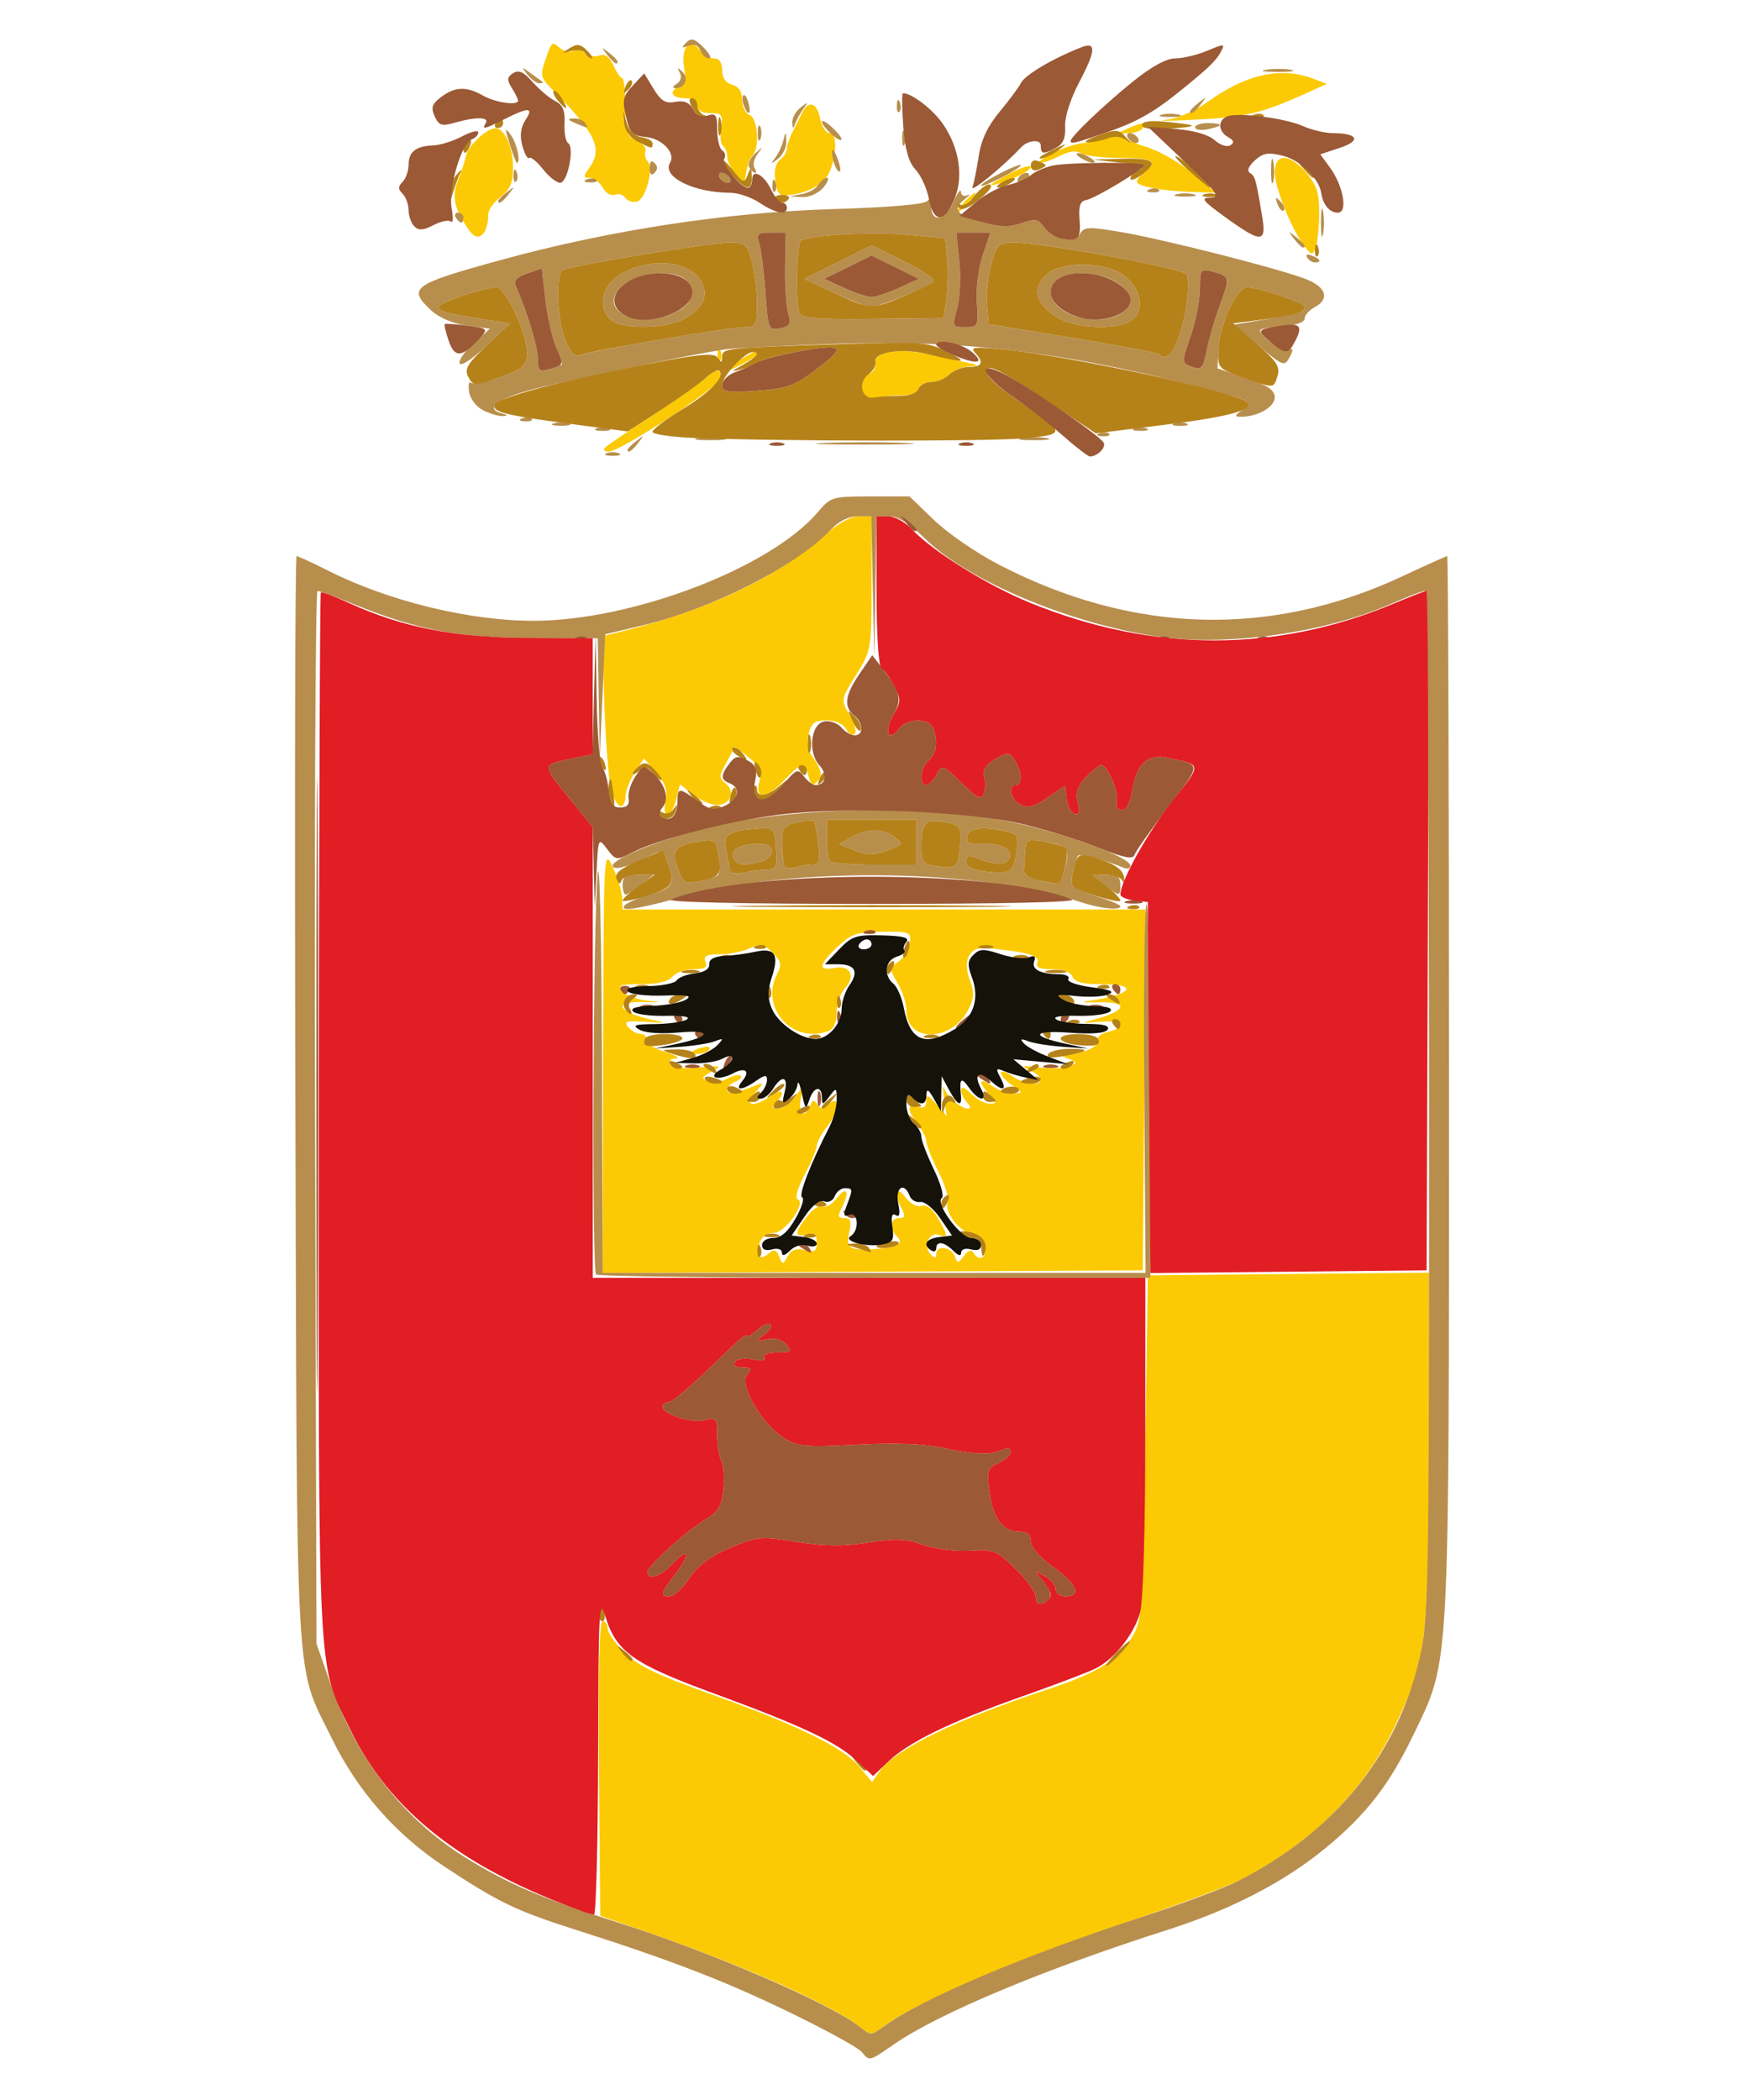
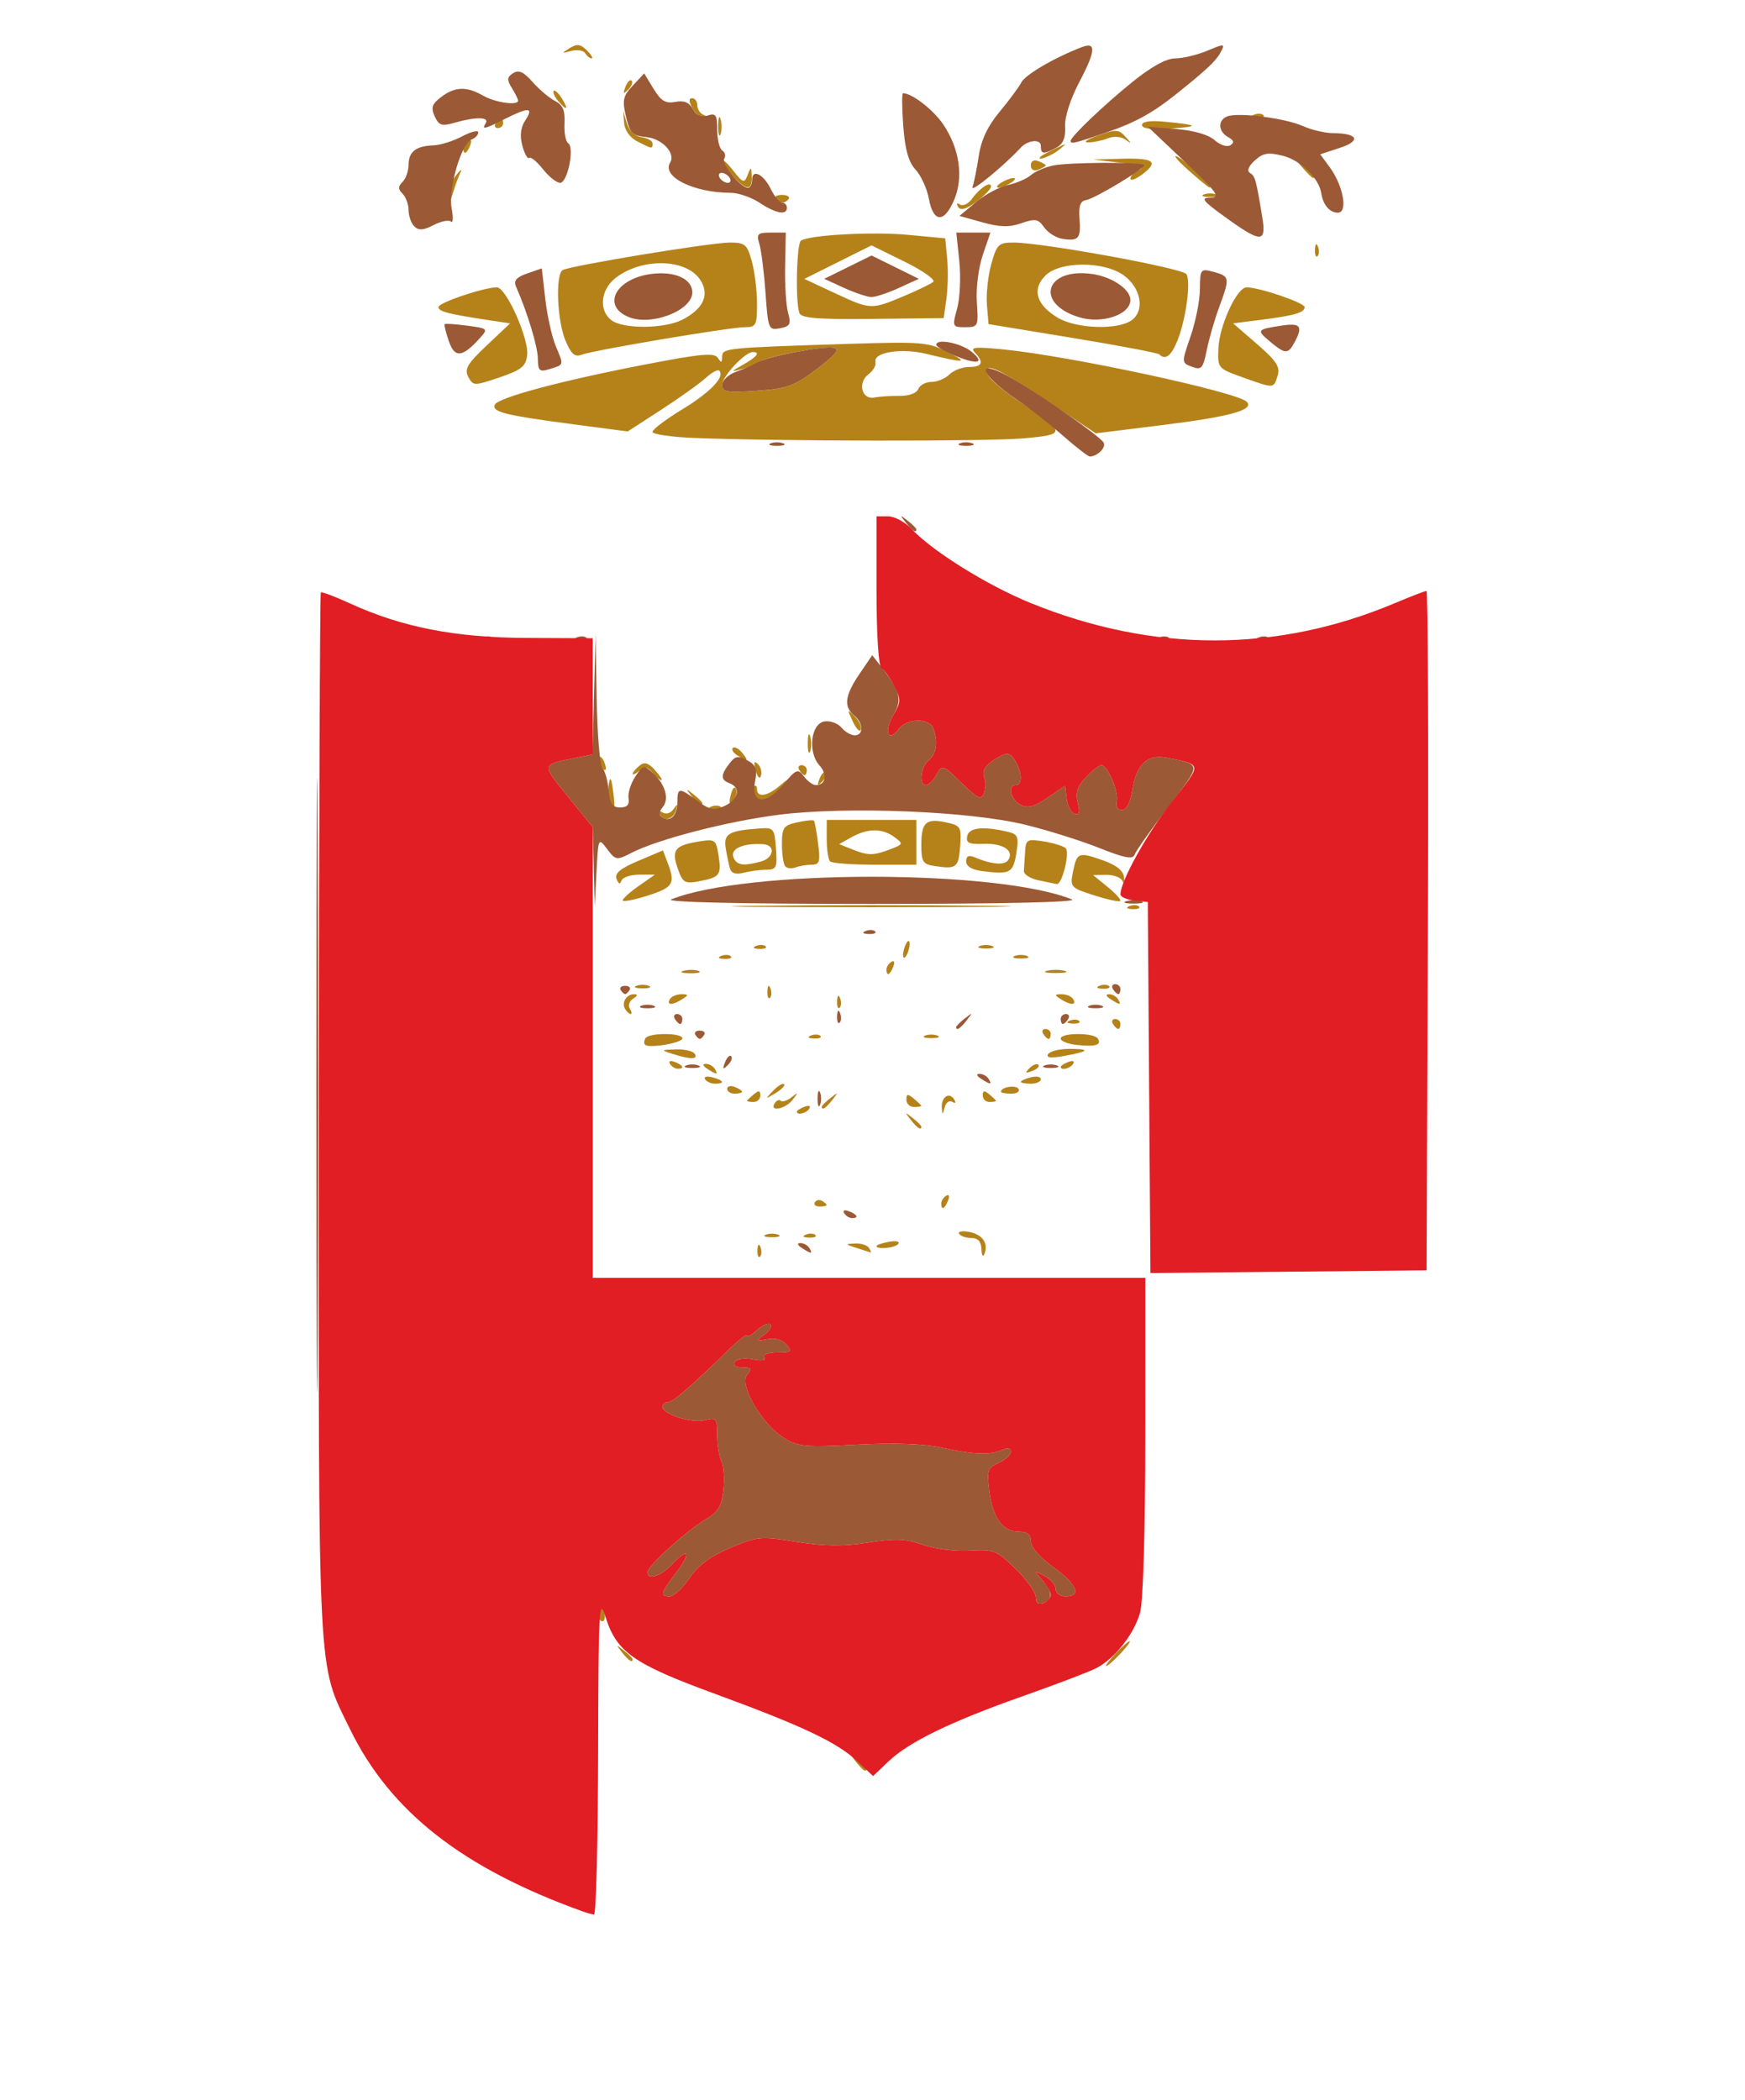
<svg xmlns="http://www.w3.org/2000/svg" xmlns:ns1="http://www.inkscape.org/namespaces/inkscape" xmlns:ns2="http://sodipodi.sourceforge.net/DTD/sodipodi-0.dtd" version="1.1" viewBox="0 0 68.8 82.8" id="svg2" ns1:version="1.3.2 (091e20ef0f, 2023-11-25, custom)" ns2:docname="logo.svg">
  <defs id="defs10" />
  <ns2:namedview pagecolor="#ffffff" bordercolor="#666666" borderopacity="1" objecttolerance="10" gridtolerance="10" guidetolerance="10" ns1:pageopacity="0" ns1:pageshadow="2" ns1:window-width="2560" ns1:window-height="1000" id="namedview8" showgrid="false" ns1:zoom="8.0617001" ns1:cx="34.359998" ns1:cy="41.492489" ns1:window-x="0" ns1:window-y="44" ns1:window-maximized="1" ns1:current-layer="svg2" ns1:showpageshadow="2" ns1:pagecheckerboard="0" ns1:deskcolor="#d1d1d1" />
  <g id="g2" transform="matrix(0.184,0,0,0.184,11.63,1.561)" style="stroke-width:5.43">
-     <path style="fill:#fcca04;stroke-width:5.43" d="M 120.877,425.775 C 114.823,421.079 95.84,412.632 75.544,405.601 l -10.133,-3.51 -0.283,-31.564 c -0.186,-20.825 0.086,-31.564 0.8,-31.564 0.595,0 1.083,0.704 1.083,1.564 0,0.86 1.615,3.18 3.59,5.154 2.735,2.735 6.991,4.8 17.867,8.669 18.858,6.709 28.912,11.583 32.367,15.689 l 2.829,3.362 1.632,-2.33 c 3.269,-4.667 16.541,-11.108 36.327,-17.631 10.442,-3.442 14.92,-6.27 17.864,-11.281 2.064,-3.514 2.222,-5.857 2.724,-40.53 l 0.533,-36.8 30.133,-0.283 30.133,-0.283 v 36.873 c 0,41.941 -0.564,46.457 -7.604,60.9 -6.666,13.675 -17.927,24.757 -32.929,32.408 -2.64,1.346 -14.632,5.77 -26.65,9.831 -20.818,7.034 -42.272,16.238 -48.975,21.011 -3.657,2.604 -3.286,2.574 -5.975,0.488 z M 66.029,218.706 c 0.111,-45.108 0.134,-45.562 2.068,-41.343 1.075,2.347 1.991,5.347 2.034,6.667 l 0.079,2.4 h 56.013 56.013 l -0.28,38.667 -0.28,38.667 -57.88,0.276 -57.88,0.276 z m 43.217,40.721 c 2.107,0.529 2.563,0.238 2.563,-1.635 0,-1.753 -0.492,-2.149 -2.133,-1.72 -2.722,0.712 -2.699,-0.369 0.085,-3.909 1.22,-1.551 2.726,-2.507 3.346,-2.124 0.62,0.383 2.011,-0.452 3.091,-1.857 2.101,-2.733 2.738,-1.105 0.906,2.317 -0.88,1.644 -0.754,2.063 0.618,2.063 1.359,0 1.574,0.675 1.019,3.2 -0.738,3.358 0.257,3.88 6.4,3.356 3.993,-0.34 5.277,-1.173 3.912,-2.538 -1.764,-1.764 -1.544,-4.018 0.393,-4.018 1.288,0 1.402,-0.44 0.533,-2.063 -1.802,-3.367 -1.216,-5.076 0.83,-2.418 1.096,1.424 2.55,2.198 3.467,1.846 1.004,-0.385 2.252,0.531 3.423,2.513 2.256,3.819 2.302,4.499 0.251,3.712 -2.01,-0.771 -3.394,2.519 -1.751,4.163 0.9,0.9 1.208,0.882 1.208,-0.072 0,-1.919 3.167,-1.541 3.938,0.47 0.617,1.608 0.779,1.603 1.997,-0.064 0.845,-1.156 1.58,-1.403 2.025,-0.683 1.245,2.014 2.864,1.197 2.514,-1.27 -0.22,-1.551 -1.199,-2.522 -2.767,-2.744 -2.752,-0.391 -6.086,-4.782 -5.262,-6.93 0.301,-0.783 -0.607,-3.699 -2.016,-6.48 -1.409,-2.78 -2.563,-5.678 -2.563,-6.44 0,-0.761 -0.944,-2.585 -2.098,-4.052 -2.201,-2.798 -1.931,-4.271 0.603,-3.299 0.925,0.355 1.496,-0.125 1.496,-1.258 0,-1.509 0.386,-1.388 2.185,0.686 l 2.185,2.518 -0.572,-3.733 c -0.315,-2.053 -0.282,-3.013 0.071,-2.133 0.768,1.909 3.576,4.267 5.082,4.267 0.61,0 0.522,-0.554 -0.204,-1.28 -0.704,-0.704 -1.28,-1.904 -1.28,-2.667 0,-0.889 0.766,-0.621 2.133,0.747 1.173,1.173 2.928,2.133 3.899,2.133 1.643,0 1.643,-0.136 0,-1.951 -2.516,-2.78 -2.182,-3.796 0.605,-1.843 1.304,0.913 3.344,1.635 4.533,1.605 2.078,-0.054 2.068,-0.122 -0.237,-1.73 -1.32,-0.921 -2.4,-2.123 -2.4,-2.671 0,-0.548 1.067,-0.25 2.371,0.663 2.552,1.787 6.163,2.231 6.163,0.757 0,-0.497 -1.08,-1.408 -2.4,-2.025 -1.975,-0.923 -1.606,-1.022 2.083,-0.563 2.465,0.307 5.345,0.207 6.4,-0.223 1.793,-0.731 1.78,-0.838 -0.216,-1.659 -2.004,-0.824 -1.984,-0.882 0.337,-0.952 3.141,-0.095 6.828,-2.038 6.1,-3.215 -0.306,-0.495 0.641,-1.2 2.103,-1.567 4.338,-1.089 3.026,-2.59 -1.874,-2.146 -3.943,0.357 -4.105,0.297 -1.24,-0.465 7.343,-1.952 7.726,-3.967 0.707,-3.719 -2.787,0.098 -3.627,-0.03 -1.867,-0.285 9.567,-1.385 11.19,-3.612 2.633,-3.612 -3.787,0 -5.548,-0.471 -5.981,-1.6 -0.384,-1.001 -2.013,-1.6 -4.347,-1.6 -2.764,0 -3.584,-0.388 -3.16,-1.495 0.55,-1.433 -2.154,-2.193 -10.877,-3.055 -3.655,-0.361 -5.216,2.565 -3.621,6.79 1.03,2.728 0.973,3.933 -0.3,6.396 -3.648,7.055 -13.28,7.139 -13.28,0.115 0,-1.405 -0.84,-3.985 -1.867,-5.733 -1.799,-3.062 -1.791,-3.233 0.214,-4.705 1.144,-0.84 2.227,-2.623 2.406,-3.962 0.308,-2.298 -0.023,-2.432 -5.894,-2.393 -5.415,0.036 -6.658,0.455 -9.606,3.238 -4.105,3.874 -4.295,5.226 -0.636,4.526 3.423,-0.654 4.601,1.724 2.179,4.401 -0.951,1.051 -1.729,3.382 -1.729,5.179 0,1.996 -0.657,3.521 -1.687,3.916 -7.793,2.991 -14.93,-5.02 -11.006,-12.353 0.954,-1.783 0.763,-2.604 -1.021,-4.388 -1.884,-1.884 -2.586,-2.017 -4.957,-0.937 -1.519,0.692 -4.404,1.258 -6.412,1.258 -2.806,0 -3.508,0.37 -3.036,1.6 0.461,1.202 -0.178,1.6 -2.57,1.6 -1.751,0 -3.781,0.72 -4.511,1.6 -0.856,1.032 -3.222,1.6 -6.661,1.6 -4.532,0 -5.141,0.232 -4.053,1.543 0.704,0.849 3.043,1.738 5.197,1.976 3.498,0.387 3.432,0.421 -0.616,0.316 -6.805,-0.176 -5.68,2.159 1.83,3.798 3.329,0.727 3.174,0.78 -1.321,0.456 -4.231,-0.305 -4.885,-0.118 -3.869,1.105 0.672,0.809 1.883,1.472 2.691,1.472 0.808,0 1.349,0.563 1.203,1.251 -0.147,0.688 1.653,1.851 4,2.585 2.347,0.734 3.398,1.371 2.337,1.416 -1.136,0.048 -1.627,0.571 -1.195,1.271 0.456,0.738 2.769,0.994 6.095,0.674 4.854,-0.466 5.118,-0.384 2.795,0.867 -2.192,1.181 -2.306,1.483 -0.782,2.075 0.981,0.381 2.822,0.137 4.091,-0.543 1.269,-0.679 2.576,-0.968 2.903,-0.641 0.327,0.327 -0.194,0.897 -1.158,1.267 -0.964,0.37 -1.753,1.157 -1.753,1.75 0,1.058 1.632,0.826 5.867,-0.832 2.104,-0.824 2.106,-0.804 0.101,1.479 -2.483,2.828 -0.308,3.247 3.395,0.654 2.5,-1.751 3.269,-0.731 1.091,1.447 -0.996,0.996 -0.89,1.28 0.473,1.28 0.964,0 2.55,-1.08 3.525,-2.4 l 1.772,-2.4 -0.497,2.933 c -0.532,3.139 0.978,4.052 2.055,1.244 0.498,-1.298 0.842,-1.376 1.485,-0.335 0.674,1.09 1.165,1.082 2.518,-0.041 2.563,-2.127 2.228,1.568 -0.452,4.975 -1.173,1.492 -2.133,3.296 -2.133,4.009 0,0.714 -1.17,3.499 -2.601,6.189 -1.47,2.765 -2.128,5.05 -1.513,5.254 2.014,0.671 -2.651,7.224 -5.147,7.231 -1.416,0.004 -2.603,0.874 -3.031,2.22 -0.885,2.787 0.051,3.802 2.008,2.178 1.183,-0.981 1.656,-0.844 2.231,0.648 0.693,1.799 0.784,1.796 1.828,-0.062 0.785,-1.399 1.829,-1.773 3.662,-1.313 z M 85.144,216.955 c 0,-0.225 0.961,-0.66 2.135,-0.967 1.174,-0.307 1.866,-0.123 1.537,0.409 -0.574,0.929 -3.672,1.4 -3.672,0.558 z m -5.741,-53.817 c 0.45,-2.252 -0.063,-3.802 -2.007,-6.063 l -2.612,-3.037 -1.901,2.901 c -1.045,1.595 -1.954,3.85 -2.02,5.01 -0.212,3.758 -2.19,2.731 -3.181,-1.651 -0.531,-2.347 -1.165,-10.601 -1.408,-18.344 l -0.444,-14.077 4.59,-1.147 c 18.232,-4.554 32.67,-11.391 42.621,-20.181 3.096,-2.735 6.006,-4.385 7.733,-4.385 h 2.77 v 14.329 c 0,14.171 -0.037,14.388 -3.309,19.652 -3.294,5.298 -3.3,5.337 -1.389,8.571 1.056,1.787 1.548,3.62 1.095,4.073 -0.453,0.453 -1.292,-0.012 -1.864,-1.034 -0.619,-1.107 -2.303,-1.858 -4.166,-1.858 -2.494,0 -3.27,0.573 -3.837,2.832 -0.404,1.608 -0.179,3.567 0.52,4.533 2.26,3.125 2.577,4.502 1.324,5.755 -0.947,0.947 -1.392,0.675 -1.866,-1.138 -0.816,-3.12 -1.506,-3.01 -5.174,0.818 -3.935,4.108 -6.366,4.269 -5.385,0.358 0.576,-2.296 0.148,-3.293 -2.229,-5.188 l -2.943,-2.346 -1.831,3.322 c -1.642,2.979 -1.661,3.454 -0.188,4.604 2.168,1.691 0.975,4.585 -1.889,4.585 -1.246,0 -3.532,-0.996 -5.08,-2.214 l -2.815,-2.214 -0.85,3.281 c -1.069,4.124 -3.083,4.351 -2.264,0.255 z M 66.53,87.358 c 0.557,-0.516 5.093,-3.587 10.08,-6.825 4.987,-3.238 10.115,-6.846 11.397,-8.02 2.496,-2.285 3.767,-2.06 2.788,0.493 -0.774,2.017 -21.186,15.291 -23.513,15.291 -1.073,0 -1.367,-0.368 -0.751,-0.939 z M 122.155,76.952 c -1.335,-1.335 -0.783,-4.707 0.875,-5.344 0.89,-0.342 1.49,-1.352 1.333,-2.245 -0.43,-2.446 5.133,-3.372 11.448,-1.906 1.76,0.409 5.12,1.132 7.467,1.608 3.245,0.658 3.583,0.893 1.41,0.981 -1.571,0.064 -3.577,0.837 -4.457,1.717 -0.88,0.88 -2.609,1.6 -3.843,1.6 -1.234,0 -2.505,0.683 -2.826,1.518 -0.35,0.912 -1.934,1.471 -3.967,1.399 -1.861,-0.066 -4.129,0.226 -5.04,0.648 -0.911,0.422 -1.991,0.433 -2.4,0.024 z M 92.61,70.852 c 0,-0.819 7.529,-5.249 8.044,-4.733 0.256,0.256 -1.449,1.541 -3.789,2.857 -2.34,1.315 -4.255,2.16 -4.255,1.877 z m -2.049,-3.444 c 0.051,-1.243 0.304,-1.495 0.644,-0.644 0.308,0.77 0.27,1.69 -0.084,2.044 -0.354,0.354 -0.607,-0.276 -0.56,-1.4 z M 216.238,44.191 c -2.819,-3.791 -6.294,-12.494 -6.294,-15.763 0,-4.183 3.222,-4.08 6.839,0.217 2.225,2.645 2.747,4.353 2.687,8.8 -0.041,3.035 -0.401,6.31 -0.8,7.279 -0.639,1.552 -0.927,1.489 -2.431,-0.533 z M 37.497,41.097 c -3.272,-4.476 -3.973,-7.327 -2.635,-10.725 0.738,-1.874 1.547,-4.362 1.799,-5.527 0.454,-2.099 4.404,-5.811 6.232,-5.857 1.957,-0.049 3.784,3.86 3.817,8.166 0.027,3.506 -0.534,4.903 -2.633,6.554 -1.467,1.154 -2.667,2.829 -2.667,3.724 0,4.246 -2.071,6.187 -3.914,3.667 z M 143.277,34.964 c 1.062,-1.173 2.171,-2.133 2.464,-2.133 0.293,0 -0.335,0.96 -1.397,2.133 -1.062,1.173 -2.171,2.133 -2.464,2.133 -0.293,0 0.335,-0.96 1.397,-2.133 z M 70.735,33.883 c -0.407,-0.659 -1.405,-0.944 -2.217,-0.632 -0.812,0.311 -1.98,-0.376 -2.596,-1.527 -0.616,-1.151 -1.851,-2.094 -2.743,-2.094 -1.45,0 -1.449,-0.248 0.009,-2.329 2.829,-4.039 1.125,-7.451 -8.55,-17.124 -1.926,-1.926 -2.078,-2.699 -1.088,-5.526 1.535,-4.381 1.452,-4.31 3.255,-2.814 0.868,0.721 2.101,0.988 2.739,0.594 0.638,-0.394 1.798,-0.187 2.578,0.46 0.78,0.647 2.188,0.882 3.128,0.521 1.169,-0.449 2.11,0.22 2.973,2.115 0.694,1.524 1.558,2.771 1.918,2.771 0.361,0 0.644,2.76 0.629,6.133 -0.023,5.362 0.277,6.267 2.388,7.193 1.328,0.583 2.206,1.604 1.95,2.27 -0.256,0.666 -0.054,1.629 0.448,2.141 1.441,1.468 -0.417,8.343 -2.355,8.716 -0.949,0.183 -2.058,-0.207 -2.465,-0.866 z m 32.219,-3.538 c -0.348,-2.18 -0.008,-3.803 0.958,-4.566 0.824,-0.651 1.498,-1.738 1.498,-2.414 0,-0.677 0.555,-2.304 1.232,-3.616 0.678,-1.312 1.552,-3.077 1.943,-3.922 1.325,-2.866 3.233,-2.42 3.9,0.912 0.362,1.81 1.273,3.292 2.024,3.292 2.224,0 1.289,7.746 -1.241,10.276 -1.205,1.205 -3.897,2.468 -5.982,2.806 -3.6,0.584 -3.818,0.445 -4.331,-2.767 z m 82.456,1.754 c -5.556,-0.918 -6.052,-1.409 -3.512,-3.483 3.204,-2.615 2.143,-3.25 -5.466,-3.27 -3.569,-0.009 -7.181,-0.454 -8.026,-0.989 -0.992,-0.628 -2.58,-0.433 -4.48,0.55 -1.619,0.837 -3.549,1.522 -4.289,1.522 -0.74,0 0.538,-0.96 2.839,-2.133 2.301,-1.173 5.403,-2.15 6.892,-2.17 1.489,-0.02 4.628,-0.964 6.974,-2.097 4.816,-2.327 6.295,-2.622 5.333,-1.067 -0.363,0.587 -1.687,1.067 -2.943,1.067 -3.147,0 -1.192,1.469 4.209,3.163 2.456,0.77 6.709,3.254 9.449,5.519 l 4.984,4.118 -4.649,-0.145 c -2.557,-0.08 -5.849,-0.343 -7.316,-0.586 z m -36.267,-0.933 c 0,-0.234 1.92,-1.405 4.267,-2.603 2.347,-1.197 4.267,-1.76 4.267,-1.25 0,0.51 -1.92,1.681 -4.267,2.603 -2.347,0.922 -4.267,1.484 -4.267,1.25 z M 94.477,28.871 c -1.027,-1.142 -1.867,-2.849 -1.867,-3.795 0,-0.946 -0.4,-1.967 -0.889,-2.269 -0.489,-0.302 -0.674,-2.01 -0.412,-3.796 0.427,-2.911 0.189,-3.247 -2.311,-3.247 -1.767,0 -2.788,-0.586 -2.788,-1.6 0,-0.996 -1.007,-1.6 -2.667,-1.6 -2.902,0 -3.599,-1.547 -1.125,-2.497 1.104,-0.424 1.374,-1.629 0.949,-4.245 -0.688,-4.238 1.336,-6.361 3.388,-3.554 0.709,0.97 2.076,1.763 3.038,1.763 1.132,0 1.749,0.897 1.749,2.542 0,1.645 0.753,2.739 2.133,3.1 1.412,0.369 2.133,1.455 2.133,3.21 0,1.459 0.72,2.929 1.6,3.266 1.776,0.682 2.232,7.065 0.624,8.734 -0.537,0.557 -1.137,2.15 -1.333,3.538 -0.352,2.487 -0.385,2.493 -2.224,0.449 z m 92.374,-11.709 c 2.265,-0.261 6.092,-1.917 8.533,-3.691 8.304,-6.037 15.838,-7.73 22.733,-5.108 l 2.979,1.133 -3.176,1.448 c -11.177,5.094 -13.946,5.729 -27.709,6.354 -4.107,0.187 -5.619,0.126 -3.36,-0.135 z" id="path986" />
-     <path style="fill:#b88e4d;stroke-width:5.43" d="m 121.4,431.218 c -0.736,-0.887 -7.635,-4.668 -15.331,-8.404 C 92.175,416.071 80.545,411.579 60.077,405.051 47.316,400.981 43.622,399.202 32.005,391.527 21.602,384.654 13.423,375.353 7.945,364.164 -0.086,347.76 0.452,357.133 0.085,227.23 -0.096,163.137 0.022,110.697 0.347,110.697 c 0.325,0 3.38,1.408 6.789,3.129 12.87,6.497 30.116,10.714 43.875,10.73 21.237,0.024 50.998,-11.37 61.121,-23.401 2.629,-3.124 3.084,-3.257 11.14,-3.257 h 8.399 l 5.27,5.077 c 2.899,2.793 9.11,7.07 13.803,9.506 28.727,14.909 58.307,15.769 86.584,2.518 5.048,-2.366 9.352,-4.301 9.564,-4.301 0.212,0 0.386,51.069 0.386,113.486 0,126.855 0.222,122.723 -7.463,138.781 -5.225,10.918 -10.159,17.318 -18.926,24.549 -8.873,7.319 -20.246,13.217 -33.878,17.57 -26.397,8.429 -48.903,17.83 -58.516,24.444 -5.577,3.837 -5.357,3.785 -7.095,1.692 z m 5.179,-5.72 c 8.332,-5.884 29.816,-14.959 54.565,-23.049 8.507,-2.781 17.867,-6.269 20.8,-7.751 20.527,-10.374 34.097,-26.884 38.904,-47.332 2.099,-8.927 2.162,-12.442 2.162,-119.2 0,-62.201 -0.406,-110.001 -0.934,-110.001 -0.514,0 -3.611,1.184 -6.884,2.631 -14.477,6.403 -35.882,9.378 -50.849,7.068 -18.807,-2.903 -40.319,-12.028 -49.354,-20.935 -3.226,-3.18 -5.754,-4.764 -7.606,-4.764 h -2.774 l -0.235,15.2 -0.235,15.2 -0.328,-15.2 -0.328,-15.2 h -2.985 c -1.832,0 -3.983,1.065 -5.571,2.758 -7.332,7.821 -25.427,17.042 -40.453,20.616 l -8,1.903 -0.584,13.228 -0.584,13.228 -0.216,-12.8 -0.216,-12.8 -14.133,-0.038 c -15.506,-0.042 -24.433,-1.718 -37.6,-7.059 -4.107,-1.666 -7.843,-3.03 -8.304,-3.033 -0.46,-0.002 -0.7,50.756 -0.533,112.796 l 0.304,112.8 3.111,8.909 c 5.529,15.836 15.563,28.698 28.803,36.922 9.066,5.631 16.474,8.801 32.087,13.728 20.071,6.334 45.651,17.322 52.267,22.452 2.676,2.075 2.348,2.091 5.702,-0.278 z M 64.521,264.652 c -0.933,-0.933 -0.653,-75.346 0.323,-85.689 0.426,-4.513 0.83,12.342 0.927,38.667 l 0.172,46.667 h 58.159 58.159 l -0.292,-39.467 c -0.161,-21.707 0.068,-39.467 0.508,-39.467 0.44,2.4e-4 0.8,18 0.8,40 v 40 h -59.022 c -32.462,0 -59.342,-0.32 -59.733,-0.711 z m 6.043,-78.999 c 0.362,-0.585 2.83,-1.672 5.485,-2.415 5.033,-1.409 5.523,-2.306 3.774,-6.906 -0.999,-2.628 -1.205,-2.693 -4,-1.271 -4.439,2.258 -7.747,3.101 -7.747,1.973 0,-1.35 8.487,-4.925 17.855,-7.521 19.68,-5.454 52.475,-5.847 71.832,-0.862 11.366,2.927 21.247,6.833 21.247,8.4 0,0.563 -0.6,0.775 -1.333,0.471 -3.916,-1.624 -9.412,-3.101 -9.862,-2.651 -0.283,0.283 -0.8,1.94 -1.149,3.681 -0.613,3.064 -0.432,3.232 5.589,5.208 4.565,1.498 5.576,2.146 3.797,2.434 -1.334,0.216 -4.711,-0.367 -7.505,-1.295 -21.394,-7.106 -60.752,-7.79 -84.327,-1.466 -11.037,2.961 -14.456,3.517 -13.656,2.222 z m 20.065,-6.564 c 0.377,-0.362 0.435,-2.272 0.128,-4.243 -0.534,-3.435 -0.713,-3.558 -4.327,-2.972 -5.042,0.818 -5.797,1.807 -4.412,5.779 1.058,3.036 1.491,3.295 4.547,2.725 1.858,-0.346 3.686,-0.926 4.063,-1.289 z m 74.336,-1.459 c 1.153,-4.213 0.576,-4.963 -4.447,-5.778 -3.644,-0.591 -3.919,-0.445 -4.068,2.172 -0.088,1.543 -0.208,3.402 -0.267,4.129 -0.088,1.096 2.249,2.028 7.063,2.818 0.423,0.069 1.197,-1.434 1.718,-3.34 z m -64.027,0.281 c 2.234,-0.013 2.431,-0.433 2.133,-4.548 -0.312,-4.313 -0.484,-4.522 -3.528,-4.305 -6.642,0.473 -7.745,1.127 -7.235,4.289 0.856,5.316 1.272,5.891 3.782,5.218 1.313,-0.352 3.495,-0.646 4.848,-0.654 z m -6.785,-2.241 c -1.28,-2.071 1.547,-3.548 6.191,-3.233 2.696,0.182 2.297,2.962 -0.533,3.721 -3.491,0.936 -4.85,0.819 -5.657,-0.487 z m 60.41,-1.273 c 0.564,-3.467 0.349,-4.084 -1.584,-4.561 -5.32,-1.312 -8.551,-1.012 -8.933,0.83 -0.309,1.488 0.349,1.809 3.464,1.692 4.163,-0.156 6.606,1.398 5.362,3.412 -0.764,1.236 -3.49,1.04 -7.195,-0.518 -1.31,-0.551 -1.867,-0.294 -1.867,0.862 0,1.056 1.243,1.804 3.467,2.087 5.955,0.756 6.599,0.42 7.286,-3.804 z m -43.834,2.432 c 1.667,0 1.862,-0.646 1.366,-4.533 -0.318,-2.493 -0.718,-4.699 -0.889,-4.902 -0.171,-0.203 -1.785,-0.044 -3.587,0.351 -2.948,0.647 -3.276,1.121 -3.276,4.724 0,4.471 0.779,5.765 2.965,4.926 0.812,-0.312 2.351,-0.567 3.421,-0.567 z m 31.804,-3.986 c 0.303,-4.078 0.119,-4.398 -2.907,-5.063 -4.397,-0.966 -5.416,-0.067 -5.416,4.774 0,3.692 0.313,4.179 2.933,4.569 4.616,0.686 5.047,0.344 5.39,-4.28 z m -9.39,-0.814 v -4.8 h -9.6 -9.6 v 4.089 c 0,2.249 0.32,4.409 0.711,4.8 0.391,0.391 4.711,0.711 9.6,0.711 h 8.889 z m -13.867,1.458 -2.667,-1.074 2.667,-1.488 c 3.453,-1.926 6.545,-1.941 9.129,-0.043 1.997,1.466 1.964,1.561 -0.932,2.667 -3.571,1.363 -4.677,1.355 -8.197,-0.063 z m -49.067,7.609 c 0,-1.68 0.711,-2.133 3.344,-2.133 h 3.344 l -2.712,2.133 c -1.492,1.173 -2.996,2.133 -3.344,2.133 -0.347,0 -0.632,-0.96 -0.632,-2.133 z m 103.318,0.035 -2.518,-2.098 2.933,-0.035 c 2.234,-0.027 2.933,0.473 2.933,2.098 0,2.639 -0.22,2.642 -3.348,0.035 z M 66.744,88.657 c 0.733,-0.296 1.933,-0.296 2.667,0 0.733,0.296 0.133,0.538 -1.333,0.538 -1.467,0 -2.067,-0.242 -1.333,-0.538 z m 4.533,-0.763 c 0,-0.222 0.84,-1.062 1.867,-1.867 1.692,-1.327 1.73,-1.289 0.403,0.403 -1.393,1.777 -2.269,2.342 -2.269,1.464 z m 42.451,-1.458 c 4.868,-0.198 12.548,-0.197 17.067,0.002 4.519,0.199 0.536,0.362 -8.851,0.36 -9.387,-0.001 -13.084,-0.165 -8.216,-0.363 z M 86.492,85.398 c 1.621,-0.245 4.021,-0.239 5.333,0.015 1.312,0.253 -0.015,0.454 -2.948,0.446 -2.933,-0.008 -4.007,-0.215 -2.385,-0.46 z m 69.333,0 c 1.621,-0.245 4.021,-0.239 5.333,0.015 1.312,0.253 -0.015,0.454 -2.948,0.446 -2.933,-0.008 -4.007,-0.215 -2.385,-0.46 z m 16.585,-1.03 c 0.77,-0.308 1.69,-0.27 2.044,0.084 0.354,0.354 -0.276,0.607 -1.4,0.56 -1.243,-0.051 -1.495,-0.304 -0.644,-0.644 z M 64.61,83.324 c 0.733,-0.296 1.933,-0.296 2.667,0 0.733,0.296 0.133,0.538 -1.333,0.538 -1.467,0 -2.067,-0.242 -1.333,-0.538 z m 115.2,0 c 0.733,-0.296 1.933,-0.296 2.667,0 0.733,0.296 0.133,0.538 -1.333,0.538 -1.467,0 -2.067,-0.242 -1.333,-0.538 z M 55.564,82.224 c 1.038,-0.27 2.478,-0.253 3.2,0.04 0.722,0.292 -0.127,0.513 -1.887,0.492 -1.76,-0.022 -2.351,-0.261 -1.313,-0.531 z m 132.78,0.033 c 0.733,-0.296 1.933,-0.296 2.667,0 0.733,0.296 0.133,0.538 -1.333,0.538 -1.467,0 -2.067,-0.242 -1.333,-0.538 z M 48.677,81.168 c 0.77,-0.308 1.69,-0.27 2.044,0.084 0.354,0.354 -0.276,0.607 -1.4,0.56 -1.243,-0.051 -1.495,-0.304 -0.644,-0.644 z m -8.333,-1.714 c -1.521,-0.767 -2.825,-2.478 -3.036,-3.984 -0.203,-1.452 -0.045,-2.322 0.351,-1.934 0.396,0.389 3.202,-0.134 6.236,-1.162 4.607,-1.56 5.572,-2.338 5.855,-4.72 0.42,-3.536 -4.491,-14.558 -6.486,-14.558 -2.781,0 -12.519,3.285 -12.519,4.223 0,0.951 2.003,1.476 10.606,2.782 l 4.74,0.719 -5.194,4.908 c -2.927,2.766 -5.377,4.361 -5.612,3.654 -0.23,-0.689 1.134,-2.64 3.03,-4.334 L 41.761,61.968 36.876,61.299 C 33.912,60.892 30.907,59.624 29.234,58.074 24.009,53.232 25.081,52.458 44.312,47.184 67.358,40.863 92.399,37.021 115.01,36.336 c 12.683,-0.384 20.013,-1.022 20.517,-1.785 0.455,-0.689 0.791,-0.18 0.8,1.213 0.025,3.617 3.084,2.941 4.826,-1.067 0.829,-1.907 1.526,-2.838 1.549,-2.07 0.023,0.768 0.642,1.092 1.375,0.721 0.733,-0.371 0.445,0.048 -0.64,0.933 -2.642,2.153 -1.681,3.33 4.025,4.927 3.606,1.01 5.609,1.045 8.192,0.144 2.952,-1.029 3.611,-0.918 4.824,0.813 1.889,2.697 6.577,3.54 7.776,1.398 0.81,-1.447 1.882,-1.485 8.773,-0.31 9.561,1.63 34.912,8.113 39.934,10.211 4.089,1.709 4.725,4.183 1.517,5.901 -1.173,0.628 -2.134,1.725 -2.135,2.438 -9.2e-4,0.762 -1.849,1.423 -4.486,1.604 -2.467,0.17 -4.694,0.518 -4.95,0.773 -0.854,0.854 4.618,4.728 5.995,4.244 1.042,-0.366 1.092,0.019 0.217,1.654 -1.086,2.028 -1.402,1.912 -6.55,-2.424 l -5.409,-4.555 5.192,-0.859 c 8.698,-1.439 9.992,-1.809 9.992,-2.853 0,-0.971 -9.621,-4.288 -12.439,-4.288 -2.062,0 -5.817,8.123 -6.037,13.057 l -0.192,4.314 6.133,2.07 c 4.65,1.569 6.133,2.571 6.133,4.141 0,2.052 -3.644,4.151 -7.207,4.151 -1.487,0 -1.454,-0.205 0.231,-1.437 2.556,-1.869 1.93,-2.182 -10.667,-5.351 -29.155,-7.333 -50.127,-9.754 -76.585,-8.839 -10.655,0.368 -21.052,0.881 -23.105,1.139 -6.117,0.769 -35.203,6.822 -42.58,8.862 -6.895,1.907 -9.309,3.956 -5.746,4.88 1.299,0.337 1.405,0.534 0.326,0.607 -0.88,0.059 -2.8,-0.497 -4.267,-1.236 z M 57.158,69.662 C 57.312,69.531 56.747,67.77 55.902,65.748 55.057,63.726 54.034,59.137 53.628,55.551 l -0.738,-6.521 -3.139,1.094 c -2.337,0.815 -2.944,1.539 -2.377,2.834 2.461,5.622 4.637,12.808 4.668,15.411 0.03,2.619 0.344,2.91 2.435,2.267 1.32,-0.406 2.526,-0.844 2.681,-0.975 z M 198.025,57.364 c 2.333,-6.322 2.284,-6.647 -1.148,-7.564 -2.853,-0.763 -2.934,-0.662 -2.968,3.657 -0.019,2.443 -0.918,6.999 -1.998,10.126 -1.961,5.679 -1.961,5.685 0.301,6.54 2.014,0.761 2.363,0.369 3.153,-3.551 0.488,-2.424 1.685,-6.567 2.659,-9.207 z M 78.562,64.224 c 8.407,-1.426 16.447,-2.593 17.867,-2.593 2.37,0 2.581,-0.416 2.576,-5.067 -0.003,-2.787 -0.506,-6.867 -1.117,-9.067 -1.003,-3.612 -1.46,-4 -4.709,-4 -4.13,0 -34.334,4.98 -35.837,5.909 -1.561,0.965 -1.17,10.814 0.596,15.042 1.229,2.942 2.023,3.65 3.467,3.092 1.03,-0.398 8.751,-1.89 17.157,-3.316 z M 67.81,60.145 c -2.753,-2.09 -2.336,-6.525 0.85,-9.031 5.597,-4.402 15.171,-4.212 18.167,0.36 2.079,3.173 0.734,6.202 -3.796,8.544 -3.822,1.977 -12.687,2.05 -15.221,0.126 z m 14.933,-2.378 c 3.034,-1.922 3.09,-5.293 0.113,-6.886 -3.135,-1.678 -10.37,-0.534 -12.951,2.046 -5.677,5.677 5.1,9.74 12.838,4.84 z M 189.067,64.564 c 1.845,-4.523 2.957,-12.731 1.938,-14.304 -0.829,-1.28 -30.849,-6.763 -37.025,-6.763 -3.204,0 -3.598,0.378 -4.775,4.581 -0.705,2.52 -1.128,6.452 -0.939,8.739 l 0.344,4.158 18.01,2.96 c 9.906,1.628 18.266,3.215 18.578,3.527 1.297,1.297 2.535,0.369 3.868,-2.899 z m -25.695,-4.997 c -4.56,-2.781 -5.502,-6.071 -2.575,-8.995 3.133,-3.13 12.654,-3.118 16.877,0.021 3.605,2.68 4.442,7.403 1.682,9.495 -2.918,2.212 -11.987,1.917 -15.984,-0.521 z m 14.299,-1.353 c 3.316,-2.752 -0.492,-7.127 -6.957,-7.994 -4.888,-0.656 -8.77,1.049 -8.77,3.85 0,5.103 11.06,8.017 15.727,4.143 z m -72.004,0.361 c -0.434,-1.546 -0.723,-6.051 -0.641,-10.011 l 0.149,-7.2 H 101.968 c -2.834,0 -3.12,0.279 -2.464,2.4 0.408,1.32 1.001,6.043 1.318,10.494 0.557,7.82 0.662,8.078 3.105,7.611 2.164,-0.414 2.415,-0.89 1.74,-3.294 z m 40.441,-2.27 c -0.207,-2.989 0.35,-7.437 1.269,-10.134 l 1.638,-4.807 h -3.652 -3.652 l 0.641,6.133 c 0.352,3.373 0.144,7.933 -0.464,10.133 -1.077,3.899 -1.033,4 1.743,4.001 2.755,6.4e-4 2.835,-0.173 2.478,-5.327 z m -6.518,-0.788 c 0.319,-2.294 0.392,-6.141 0.162,-8.548 l -0.417,-4.376 -8.008,-0.75 c -7.524,-0.705 -20.929,0.017 -22.897,1.232 -0.959,0.593 -1.236,13.203 -0.342,15.535 0.423,1.102 3.947,1.382 15.733,1.249 l 15.188,-0.171 z m -24.046,-1.243 -6.4,-2.985 7.2,-3.591 7.2,-3.591 7.083,3.493 c 3.896,1.921 6.656,3.866 6.133,4.321 -1.469,1.282 -11.84,5.45 -13.414,5.391 -0.771,-0.029 -4.282,-1.396 -7.802,-3.038 z m 13.867,-1.051 4.267,-1.952 -5.067,-2.499 -5.067,-2.499 -5.067,2.499 -5.067,2.499 4.267,1.952 c 2.347,1.074 4.987,1.952 5.867,1.952 0.88,0 3.52,-0.878 5.867,-1.952 z m 87.474,-6.513 c -0.374,-0.605 0.054,-0.783 1.004,-0.419 1.848,0.709 2.186,1.474 0.652,1.474 -0.552,0 -1.297,-0.474 -1.655,-1.054 z m -2.81,-4.012 c -1.327,-1.692 -1.289,-1.73 0.403,-0.403 1.777,1.393 2.342,2.269 1.464,2.269 -0.222,0 -1.062,-0.84 -1.867,-1.867 z m 5.76,-3.467 c 0,-2.64 0.208,-3.72 0.462,-2.4 0.254,1.32 0.254,3.48 0,4.8 -0.254,1.32 -0.462,0.24 -0.462,-2.4 z M 34.477,38.164 c -0.363,-0.587 -0.151,-1.067 0.47,-1.067 0.621,0 1.13,0.48 1.13,1.067 0,0.587 -0.212,1.067 -0.47,1.067 -0.259,0 -0.767,-0.48 -1.13,-1.067 z M 210.546,35.276 c -0.579,-1.52 -0.456,-1.643 0.597,-0.597 0.729,0.724 1.057,1.584 0.728,1.913 -0.328,0.328 -0.925,-0.264 -1.325,-1.316 z M 43.544,34.561 c 0,-0.222 0.84,-1.062 1.867,-1.867 1.692,-1.327 1.73,-1.289 0.403,0.403 -1.393,1.777 -2.269,2.342 -2.269,1.464 z m 65.067,-1.445 c 1.467,-0.27 3.051,-1.165 3.52,-1.988 0.469,-0.824 1.304,-1.497 1.856,-1.497 0.552,0 0.181,0.96 -0.823,2.133 -1.03,1.203 -3.002,2.07 -4.523,1.988 l -2.696,-0.145 z m 80.267,0.046 c 1.027,-0.268 2.707,-0.268 3.733,0 1.027,0.268 0.187,0.488 -1.867,0.488 -2.053,0 -2.893,-0.22 -1.867,-0.488 z m -86.582,-2.02 c 0.051,-1.243 0.304,-1.495 0.644,-0.644 0.308,0.77 0.27,1.69 -0.084,2.044 -0.354,0.354 -0.607,-0.276 -0.56,-1.4 z m 80.782,0.96 c 0.77,-0.308 1.69,-0.27 2.044,0.084 0.354,0.354 -0.276,0.607 -1.4,0.56 -1.243,-0.051 -1.495,-0.304 -0.644,-0.644 z M 147.01,31.274 c 0,-0.293 1.92,-1.513 4.267,-2.71 2.347,-1.197 4.267,-1.937 4.267,-1.643 0,0.293 -1.92,1.513 -4.267,2.71 -2.347,1.197 -4.267,1.937 -4.267,1.643 z M 209.146,28.03 c 0.012,-2.347 0.23,-3.181 0.485,-1.854 0.255,1.327 0.245,3.247 -0.021,4.267 -0.267,1.02 -0.476,-0.066 -0.464,-2.412 z M 46.828,29.008 c 0.051,-1.243 0.304,-1.495 0.644,-0.644 0.308,0.77 0.27,1.69 -0.084,2.044 -0.354,0.354 -0.607,-0.276 -0.56,-1.4 z m 15.716,0.96 c 0.77,-0.308 1.69,-0.27 2.044,0.084 0.354,0.354 -0.276,0.607 -1.4,0.56 -1.243,-0.051 -1.495,-0.304 -0.644,-0.644 z m 28.467,-0.338 c -0.363,-0.587 -0.179,-1.067 0.407,-1.067 0.587,0 1.363,0.48 1.726,1.067 0.363,0.587 0.179,1.067 -0.407,1.067 -0.587,0 -1.363,-0.48 -1.726,-1.067 z m 64,0 c 0.363,-0.587 1.139,-1.067 1.726,-1.067 0.587,0 0.77,0.48 0.407,1.067 -0.363,0.587 -1.139,1.067 -1.726,1.067 -0.587,0 -0.77,-0.48 -0.407,-1.067 z M 76.001,27.497 c 0,-1.382 0.361,-1.742 1.051,-1.051 0.691,0.691 0.691,1.412 0,2.103 -0.691,0.691 -1.051,0.33 -1.051,-1.051 z m 21.346,-0.102 c -0.397,-0.643 0.148,-1.963 1.212,-2.933 1.806,-1.647 1.844,-1.644 0.568,0.056 -0.752,1.001 -1.057,2.321 -0.679,2.933 0.378,0.612 0.448,1.113 0.155,1.113 -0.293,0 -0.858,-0.526 -1.256,-1.169 z m 18.328,-0.472 c -0.366,-0.953 -0.635,-2.294 -0.598,-2.979 0.037,-0.685 0.527,-0.096 1.09,1.309 0.562,1.405 0.831,2.746 0.598,2.979 -0.233,0.233 -0.724,-0.355 -1.09,-1.309 z m -69.657,-4.492 c -1.105,-3.542 -1.074,-3.763 0.272,-1.929 1.273,1.735 2.156,5.929 1.248,5.929 -0.15,0 -0.834,-1.8 -1.52,-4 z m 56.878,2.933 c 0.67,-0.88 1.455,-2.56 1.743,-3.733 0.498,-2.026 0.531,-2.019 0.648,0.136 0.068,1.248 -0.716,2.928 -1.743,3.733 -1.623,1.273 -1.708,1.255 -0.648,-0.136 z m 65.448,0 c -0.88,-0.569 -1.12,-1.034 -0.533,-1.034 0.587,0 1.787,0.465 2.667,1.034 0.88,0.569 1.12,1.034 0.533,1.034 -0.587,0 -1.787,-0.465 -2.667,-1.034 z m -38.232,-4.267 c 0,-1.467 0.242,-2.067 0.538,-1.333 0.296,0.733 0.296,1.933 0,2.667 -0.296,0.733 -0.538,0.133 -0.538,-1.333 z M 99.179,20.03 c 0,-1.467 0.242,-2.067 0.538,-1.333 0.296,0.733 0.296,1.933 0,2.667 -0.296,0.733 -0.538,0.133 -0.538,-1.333 z m 15.565,0.04 c -2.716,-2.646 -2.293,-3.72 0.456,-1.159 1.277,1.19 2.117,2.347 1.867,2.571 -0.251,0.224 -1.296,-0.411 -2.322,-1.412 z m 63.733,1.027 c -0.363,-0.587 -0.179,-1.067 0.407,-1.067 0.587,0 1.363,0.48 1.726,1.067 0.363,0.587 0.179,1.067 -0.407,1.067 -0.587,0 -1.363,-0.48 -1.726,-1.067 z m 14.4,-2.281 c 0,-0.505 1.2,-0.919 2.667,-0.919 1.467,0 2.667,0.184 2.667,0.409 0,0.225 -1.2,0.638 -2.667,0.919 -1.467,0.28 -2.667,0.096 -2.667,-0.409 z M 60.077,17.897 c -1.739,-0.747 -1.8,-0.931 -0.33,-0.992 0.992,-0.041 2.1,0.405 2.463,0.992 0.758,1.227 0.721,1.227 -2.133,0 z m 46.484,-0.136 c -0.046,-0.955 0.756,-2.395 1.782,-3.2 1.622,-1.272 1.711,-1.254 0.677,0.136 -0.655,0.88 -1.457,2.32 -1.782,3.2 -0.495,1.338 -0.606,1.316 -0.677,-0.136 z M 185.677,16.095 c 1.027,-0.268 2.707,-0.268 3.733,0 1.027,0.268 0.187,0.488 -1.867,0.488 -2.053,0 -2.893,-0.22 -1.867,-0.488 z M 96.178,14.118 c -0.347,-0.905 -0.393,-1.884 -0.102,-2.176 0.291,-0.291 0.786,0.449 1.099,1.646 0.665,2.542 -0.074,2.934 -0.997,0.53 z m 32.783,-0.043 c 0.051,-1.243 0.304,-1.495 0.644,-0.644 0.308,0.77 0.27,1.69 -0.084,2.044 -0.354,0.354 -0.607,-0.276 -0.56,-1.4 z m 62.849,1.286 c 0,-0.222 0.84,-1.062 1.867,-1.867 1.692,-1.327 1.73,-1.289 0.403,0.403 -1.393,1.777 -2.269,2.342 -2.269,1.464 z M 81.814,9.467 c 0.871,-0.551 1.133,-1.523 0.644,-2.384 -0.639,-1.124 -0.522,-1.172 0.517,-0.212 1.481,1.368 0.636,3.569 -1.36,3.543 -0.835,-0.011 -0.767,-0.335 0.2,-0.947 z M 49.808,7.497 C 48.453,5.77 48.504,5.748 50.477,7.195 c 1.173,0.861 2.333,1.701 2.578,1.867 0.244,0.166 -0.057,0.302 -0.669,0.302 -0.613,0 -1.773,-0.84 -2.578,-1.867 z M 208.092,6.465 c 1.621,-0.245 4.021,-0.239 5.333,0.015 1.312,0.253 -0.015,0.454 -2.948,0.446 -2.933,-0.008 -4.007,-0.215 -2.385,-0.46 z M 66.874,3.23 C 65.547,1.538 65.585,1.501 67.277,2.828 c 1.777,1.393 2.342,2.269 1.464,2.269 -0.221,0 -1.061,-0.84 -1.867,-1.867 z M 86.849,2.32 c -0.424,-1.106 -1.313,-1.461 -2.514,-1.003 -1.498,0.57 -1.597,0.445 -0.512,-0.648 1.087,-1.095 1.799,-0.902 3.704,1.003 1.297,1.297 1.823,2.359 1.169,2.359 -0.654,0 -1.485,-0.77 -1.846,-1.711 z" id="path985" />
    <path style="fill:#b5821a;stroke-width:5.43" d="m 120.208,369.097 c -1.327,-1.692 -1.289,-1.73 0.403,-0.403 1.777,1.393 2.342,2.269 1.464,2.269 -0.222,0 -1.062,-0.84 -1.867,-1.867 z m 55.603,-23.2 c 1.378,-1.467 2.745,-2.667 3.039,-2.667 0.293,0 -0.594,1.2 -1.972,2.667 -1.378,1.467 -2.745,2.667 -3.039,2.667 -0.293,0 0.594,-1.2 1.972,-2.667 z M 70.074,345.63 c -1.327,-1.692 -1.289,-1.73 0.403,-0.403 1.027,0.805 1.867,1.645 1.867,1.867 0,0.878 -0.876,0.313 -2.269,-1.464 z m -5.197,-8.8 c 0,-1.173 0.184,-2.133 0.409,-2.133 0.225,0 0.66,0.96 0.967,2.133 0.307,1.173 0.123,2.133 -0.409,2.133 -0.532,0 -0.967,-0.96 -0.967,-2.133 z m 34.218,-77.422 c 0.051,-1.243 0.304,-1.495 0.644,-0.644 0.308,0.77 0.27,1.69 -0.084,2.044 -0.354,0.354 -0.607,-0.276 -0.56,-1.4 z m 48,-0.178 c -0.057,-1.636 -0.744,-2.4 -2.155,-2.4 -1.139,0 -2.324,-0.411 -2.634,-0.913 -0.31,-0.502 0.661,-0.678 2.158,-0.392 2.871,0.549 4.183,2.452 3.265,4.736 -0.302,0.753 -0.588,0.289 -0.634,-1.031 z m -26.751,-0.267 c -2.482,-0.795 -2.505,-0.861 -0.33,-0.96 1.285,-0.059 2.634,0.374 2.996,0.96 0.363,0.587 0.511,1.019 0.33,0.96 -0.181,-0.059 -1.53,-0.491 -2.996,-0.96 z m 4.267,-0.409 c 0,-0.225 1.185,-0.636 2.634,-0.913 1.449,-0.277 2.381,-0.093 2.07,0.409 -0.546,0.884 -4.705,1.329 -4.705,0.504 z M 100.877,256.124 c 0.733,-0.296 1.933,-0.296 2.667,0 0.733,0.296 0.133,0.538 -1.333,0.538 -1.467,0 -2.067,-0.242 -1.333,-0.538 z m 8.6,-0.022 c 0.77,-0.308 1.69,-0.27 2.044,0.084 0.354,0.354 -0.276,0.607 -1.4,0.56 -1.243,-0.051 -1.495,-0.304 -0.644,-0.644 z m 1.921,-6.933 c 0.308,-0.498 1.007,-0.63 1.553,-0.293 1.396,0.863 1.238,1.199 -0.56,1.199 -0.854,0 -1.301,-0.408 -0.993,-0.906 z m 27.079,0.258 c 0,-0.552 0.475,-1.297 1.054,-1.655 0.605,-0.374 0.783,0.054 0.419,1.004 -0.709,1.848 -1.474,2.186 -1.474,0.652 z m -6.536,-17.93 c -1.327,-1.692 -1.289,-1.73 0.403,-0.403 1.027,0.805 1.867,1.645 1.867,1.867 0,0.878 -0.876,0.313 -2.269,-1.464 z m -24.397,-1.753 c 0,-0.231 0.745,-0.705 1.655,-1.054 0.949,-0.364 1.377,-0.185 1.004,0.419 -0.626,1.014 -2.659,1.499 -2.659,0.635 z m 31.057,-0.851 c -0.155,-2.261 1.603,-3.451 2.634,-1.782 0.463,0.749 0.311,0.964 -0.379,0.538 -0.633,-0.391 -1.371,0.135 -1.641,1.169 -0.438,1.681 -0.503,1.689 -0.614,0.076 z m -35.813,-0.934 c 0.387,-0.626 0.971,-0.87 1.298,-0.543 0.327,0.327 1.359,-7.9e-4 2.293,-0.729 1.502,-1.172 1.529,-1.109 0.234,0.543 -1.56,1.989 -5.011,2.647 -3.826,0.729 z m 10.089,0.735 c 0,-0.222 0.84,-1.062 1.867,-1.867 1.692,-1.327 1.73,-1.289 0.403,0.403 -1.393,1.777 -2.269,2.342 -2.269,1.464 z m 18.133,-1.506 c 0,-1.259 0.302,-1.302 1.6,-0.225 0.88,0.73 1.6,1.429 1.6,1.553 0,0.124 -0.72,0.225 -1.6,0.225 -0.88,0 -1.6,-0.699 -1.6,-1.553 z m -34.133,0.261 c 0,-0.124 0.64,-0.756 1.422,-1.405 1.063,-0.882 1.422,-0.825 1.422,0.225 0,0.773 -0.64,1.405 -1.422,1.405 -0.782,0 -1.422,-0.101 -1.422,-0.225 z m 50.489,-1.18 c 0,-1.05 0.359,-1.107 1.422,-0.225 0.782,0.649 1.422,1.282 1.422,1.405 0,0.124 -0.64,0.225 -1.422,0.225 -0.782,0 -1.422,-0.632 -1.422,-1.405 z m -44.914,-0.99 c 1.013,-1.057 2.071,-1.693 2.351,-1.412 0.281,0.281 -0.548,1.146 -1.841,1.922 -2.247,1.349 -2.269,1.327 -0.51,-0.51 z m -9.841,-0.416 c 0,-0.568 0.72,-0.757 1.6,-0.419 0.88,0.338 1.6,0.803 1.6,1.033 0,0.231 -0.72,0.419 -1.6,0.419 -0.88,0 -1.6,-0.465 -1.6,-1.033 z m 58.667,0.614 c 0,-1.012 3.193,-1.522 3.762,-0.601 0.347,0.561 -0.358,1.02 -1.566,1.02 -1.208,0 -2.196,-0.189 -2.196,-0.419 z m -63.405,-2.681 c -0.329,-0.532 0.363,-0.716 1.537,-0.409 2.491,0.651 2.805,1.376 0.598,1.376 -0.845,0 -1.806,-0.435 -2.135,-0.967 z m 67.672,0.558 c 0,-0.225 0.96,-0.66 2.133,-0.967 1.173,-0.307 2.133,-0.123 2.133,0.409 0,0.532 -0.96,0.967 -2.133,0.967 -1.173,0 -2.133,-0.184 -2.133,-0.409 z m -67.2,-2.791 c -0.961,-0.621 -1.093,-1.041 -0.33,-1.05 0.699,-0.009 1.567,0.464 1.93,1.05 0.818,1.324 0.449,1.324 -1.6,0 z m 69.049,-0.132 c 0.724,-0.729 1.584,-1.057 1.913,-0.728 0.328,0.328 -0.264,0.925 -1.316,1.325 -1.52,0.579 -1.643,0.456 -0.597,-0.597 z m -77.041,-0.922 c -0.374,-0.605 0.054,-0.783 1.004,-0.419 1.848,0.709 2.186,1.474 0.652,1.474 -0.552,0 -1.297,-0.474 -1.655,-1.054 z m 83.726,0.635 c 0,-0.231 0.745,-0.705 1.655,-1.054 0.949,-0.364 1.377,-0.185 1.004,0.419 -0.626,1.014 -2.659,1.499 -2.659,0.635 z m -83.2,-2.781 c -2.547,-0.816 -2.513,-0.859 0.737,-0.96 1.872,-0.059 3.7,0.374 4.063,0.96 0.758,1.227 -0.97,1.227 -4.8,0 z m 80.491,0.068 c 0.386,-0.624 2.433,-1.135 4.549,-1.135 4.707,0 4.301,0.541 -1.146,1.527 -2.795,0.506 -3.881,0.381 -3.404,-0.392 z m -86.362,-2.027 c -0.259,-0.259 -0.216,-0.885 0.096,-1.39 0.752,-1.216 7.908,-1.187 7.908,0.032 0,0.981 -7.165,2.196 -8.004,1.358 z m 92.537,0.051 c -1.907,-0.198 -3.467,-0.809 -3.467,-1.359 0,-1.299 7.152,-1.305 7.954,-0.006 0.857,1.387 -0.45,1.784 -4.488,1.365 z m -57,-2.02 c 0.77,-0.308 1.69,-0.27 2.044,0.084 0.354,0.354 -0.276,0.607 -1.4,0.56 -1.243,-0.051 -1.495,-0.304 -0.644,-0.644 z m 24.467,0.022 c 0.733,-0.296 1.933,-0.296 2.667,0 0.733,0.296 0.133,0.538 -1.333,0.538 -1.467,0 -2.067,-0.242 -1.333,-0.538 z m 25.333,-0.36 c -0.363,-0.587 -0.151,-1.067 0.47,-1.067 0.621,0 1.13,0.48 1.13,1.067 0,0.587 -0.212,1.067 -0.47,1.067 -0.259,0 -0.767,-0.48 -1.13,-1.067 z m 14.933,-2.133 c -0.363,-0.587 -0.151,-1.067 0.47,-1.067 0.621,0 1.13,0.48 1.13,1.067 0,0.587 -0.212,1.067 -0.47,1.067 -0.259,0 -0.767,-0.48 -1.13,-1.067 z m -9.267,-0.729 c 0.77,-0.308 1.69,-0.27 2.044,0.084 0.354,0.354 -0.276,0.607 -1.4,0.56 -1.243,-0.051 -1.495,-0.304 -0.644,-0.644 z m -95.267,-2.471 c -0.841,-1.361 0.277,-3.205 1.93,-3.184 0.835,0.011 0.767,0.335 -0.2,0.947 -0.808,0.512 -1.14,1.465 -0.737,2.117 0.403,0.652 0.493,1.186 0.2,1.186 -0.293,0 -0.83,-0.48 -1.193,-1.067 z m 45.418,-1.689 c 0.051,-1.243 0.304,-1.495 0.644,-0.644 0.308,0.77 0.27,1.69 -0.084,2.044 -0.354,0.354 -0.607,-0.276 -0.56,-1.4 z m -35.818,-0.444 c 0.363,-0.587 1.471,-1.059 2.463,-1.05 1.554,0.014 1.583,0.159 0.204,1.05 -2.089,1.35 -3.501,1.35 -2.667,0 z m 83.733,0 c -1.379,-0.891 -1.351,-1.036 0.204,-1.05 0.992,-0.009 2.1,0.464 2.463,1.05 0.834,1.35 -0.578,1.35 -2.667,0 z m 10.667,0 c -0.961,-0.621 -1.093,-1.041 -0.33,-1.05 0.699,-0.009 1.567,0.464 1.93,1.05 0.818,1.324 0.449,1.324 -1.6,0 z m -73.516,-1.689 c 0.051,-1.243 0.304,-1.495 0.644,-0.644 0.308,0.77 0.27,1.69 -0.084,2.044 -0.354,0.354 -0.607,-0.276 -0.56,-1.4 z m -28.084,-1.151 c 0.733,-0.296 1.933,-0.296 2.667,0 0.733,0.296 0.133,0.538 -1.333,0.538 -1.467,0 -2.067,-0.242 -1.333,-0.538 z m 99.267,-0.022 c 0.77,-0.308 1.69,-0.27 2.044,0.084 0.354,0.354 -0.276,0.607 -1.4,0.56 -1.243,-0.051 -1.495,-0.304 -0.644,-0.644 z m -89.113,-3.211 c 1.038,-0.27 2.478,-0.253 3.2,0.04 0.722,0.292 -0.127,0.513 -1.887,0.492 -1.76,-0.022 -2.351,-0.261 -1.313,-0.531 z m 43.446,-0.265 c 0,-0.552 0.474,-1.297 1.054,-1.655 0.605,-0.374 0.783,0.054 0.419,1.004 -0.709,1.848 -1.474,2.186 -1.474,0.652 z m 34.4,0.268 c 1.027,-0.268 2.707,-0.268 3.733,0 1.027,0.268 0.187,0.488 -1.867,0.488 -2.053,0 -2.893,-0.22 -1.867,-0.488 z m -69.8,-3.193 c 0.77,-0.308 1.69,-0.27 2.044,0.084 0.354,0.354 -0.276,0.607 -1.4,0.56 -1.243,-0.051 -1.495,-0.304 -0.644,-0.644 z m 39.005,-0.743 c 0.135,-0.917 0.543,-1.965 0.907,-2.329 0.364,-0.364 0.552,0.088 0.417,1.005 -0.135,0.917 -0.543,1.965 -0.907,2.329 -0.364,0.364 -0.552,-0.088 -0.417,-1.005 z m 23.862,0.765 c 0.733,-0.296 1.933,-0.296 2.667,0 0.733,0.296 0.133,0.538 -1.333,0.538 -1.467,0 -2.067,-0.242 -1.333,-0.538 z m -55.4,-2.156 c 0.77,-0.308 1.69,-0.27 2.044,0.084 0.354,0.354 -0.276,0.607 -1.4,0.56 -1.243,-0.051 -1.495,-0.304 -0.644,-0.644 z m 47.933,0.022 c 0.733,-0.296 1.933,-0.296 2.667,0 0.733,0.296 0.133,0.538 -1.333,0.538 -1.467,0 -2.067,-0.242 -1.333,-0.538 z m -47.467,-8.626 c 13.347,-0.169 35.187,-0.169 48.533,0 13.347,0.169 2.427,0.308 -24.267,0.308 -26.693,0 -37.613,-0.138 -24.267,-0.308 z m 79.533,0.07 c 0.77,-0.308 1.69,-0.27 2.044,0.084 0.354,0.354 -0.276,0.607 -1.4,0.56 -1.243,-0.051 -1.495,-0.304 -0.644,-0.644 z M 70.229,184.466 c 0.01,-0.386 1.563,-1.782 3.452,-3.102 l 3.433,-2.4 H 73.751 c -1.85,0 -3.555,0.576 -3.789,1.279 -0.283,0.849 -0.639,0.726 -1.057,-0.363 -0.462,-1.203 0.786,-2.241 4.657,-3.877 l 5.287,-2.234 1.014,2.667 c 1.699,4.469 1.215,5.256 -4.319,7.026 -2.933,0.938 -5.325,1.39 -5.315,1.004 z M 171.187,183.379 c -4.908,-1.566 -5.126,-1.799 -4.522,-4.819 0.876,-4.38 1.167,-4.508 6.242,-2.749 3.041,1.054 4.563,2.238 4.74,3.686 0.143,1.173 -0.012,1.533 -0.344,0.8 -0.332,-0.733 -1.883,-1.316 -3.448,-1.295 l -2.844,0.038 3.158,2.581 c 1.737,1.42 2.937,2.766 2.667,2.992 -0.27,0.226 -2.812,-0.33 -5.649,-1.235 z m -89.168,-5.726 c -1.385,-3.972 -0.63,-4.96 4.412,-5.779 3.614,-0.586 3.793,-0.463 4.327,2.972 0.655,4.21 0.286,4.697 -4.192,5.532 -3.056,0.57 -3.489,0.311 -4.547,-2.725 z m 77.258,2.507 c -1.76,-0.376 -3.152,-1.28 -3.093,-2.007 0.059,-0.728 0.179,-2.586 0.267,-4.129 0.149,-2.617 0.424,-2.763 4.068,-2.172 2.149,0.349 4.243,1.012 4.652,1.473 0.892,1.006 -0.824,7.826 -1.924,7.646 -0.423,-0.069 -2.21,-0.434 -3.97,-0.81 z m -66.034,-2.409 c -0.253,-0.8 -0.674,-2.782 -0.935,-4.404 -0.509,-3.163 0.593,-3.817 7.235,-4.289 3.044,-0.217 3.216,-0.007 3.528,4.305 0.298,4.115 0.101,4.535 -2.133,4.548 -1.354,0.008 -3.535,0.302 -4.848,0.654 -1.532,0.411 -2.552,0.119 -2.847,-0.815 z m 6.567,-1.593 c 2.83,-0.759 3.229,-3.538 0.533,-3.721 -4.644,-0.314 -7.471,1.162 -6.191,3.233 0.807,1.306 2.166,1.423 5.657,0.487 z m 47.467,2.044 c -2.224,-0.282 -3.467,-1.031 -3.467,-2.087 0,-1.156 0.556,-1.413 1.867,-0.862 3.705,1.557 6.432,1.754 7.195,0.518 1.244,-2.013 -1.2,-3.568 -5.362,-3.412 -3.115,0.117 -3.772,-0.204 -3.464,-1.692 0.382,-1.842 3.613,-2.142 8.933,-0.83 1.933,0.477 2.147,1.094 1.584,4.561 -0.687,4.224 -1.331,4.561 -7.286,3.804 z m -42.189,-0.983 c -0.409,-0.409 -0.744,-2.546 -0.744,-4.748 0,-3.602 0.329,-4.076 3.276,-4.724 1.802,-0.396 3.416,-0.554 3.587,-0.351 0.171,0.202 0.571,2.408 0.889,4.902 0.496,3.887 0.301,4.533 -1.366,4.533 -1.07,0 -2.609,0.255 -3.421,0.567 -0.812,0.312 -1.811,0.232 -2.221,-0.178 z m 32.056,-0.095 c -2.62,-0.389 -2.933,-0.877 -2.933,-4.569 0,-4.841 1.019,-5.74 5.416,-4.774 3.026,0.665 3.21,0.985 2.907,5.063 -0.343,4.624 -0.774,4.966 -5.39,4.28 z m -22.489,-1.005 c -0.391,-0.391 -0.711,-2.551 -0.711,-4.8 v -4.089 h 9.6 9.6 v 4.8 4.8 h -8.889 c -4.889,0 -9.209,-0.32 -9.6,-0.711 z m 12.819,-2.569 c 2.896,-1.106 2.929,-1.2 0.932,-2.667 -2.585,-1.898 -5.677,-1.883 -9.129,0.043 l -2.667,1.488 2.667,1.074 c 3.52,1.417 4.626,1.426 8.197,0.063 z m -49.331,-7.495 c -0.531,-0.859 -0.346,-1.01 0.555,-0.453 0.783,0.484 1.783,0.217 2.379,-0.635 0.86,-1.228 0.96,-1.218 0.614,0.063 -0.553,2.047 -2.559,2.626 -3.548,1.025 z M 67.426,163.575 c -0.321,-0.837 -0.405,-2.637 -0.187,-4 0.292,-1.823 0.54,-1.42 0.937,1.522 0.558,4.141 0.263,5.117 -0.75,2.478 z m 21.785,0.794 c 0.77,-0.308 1.69,-0.27 2.044,0.084 0.354,0.354 -0.276,0.607 -1.4,0.56 -1.243,-0.051 -1.495,-0.304 -0.644,-0.644 z m -4.203,-2.205 c -1.327,-1.692 -1.289,-1.73 0.403,-0.403 1.027,0.805 1.867,1.645 1.867,1.867 0,0.878 -0.876,0.313 -2.269,-1.464 z m 8.383,-0.352 c 0.377,-1.442 0.861,-1.926 1.127,-1.127 0.257,0.77 -0.041,1.906 -0.661,2.526 -0.792,0.792 -0.93,0.375 -0.466,-1.399 z m 5.043,0.015 c -0.387,-0.626 -0.415,-1.426 -0.063,-1.778 0.352,-0.352 0.64,-0.08 0.64,0.604 0,1.81 2.166,1.524 4.716,-0.622 2.215,-1.865 2.215,-1.864 0.185,0.533 -2.19,2.586 -4.352,3.084 -5.479,1.262 z m 13.979,-3.442 c 0.401,-1.052 0.997,-1.644 1.325,-1.316 0.328,0.328 6.7e-4,1.189 -0.728,1.913 -1.053,1.046 -1.176,0.923 -0.597,-0.597 z m -35.813,-1.3 c -1.018,-1.227 -1.688,-1.323 -2.797,-0.403 -0.802,0.666 -1.458,0.97 -1.458,0.677 0,-0.293 0.647,-1.07 1.438,-1.727 1.097,-0.911 1.895,-0.689 3.365,0.936 1.06,1.171 1.672,2.13 1.359,2.13 -0.312,0 -1.171,-0.726 -1.907,-1.613 z m 22.124,-0.435 c -0.464,-1.774 -0.325,-2.191 0.466,-1.399 0.62,0.62 0.917,1.757 0.661,2.526 -0.266,0.799 -0.75,0.315 -1.127,-1.127 z m 9.353,-0.086 c -0.363,-0.587 -0.151,-1.067 0.47,-1.067 0.621,0 1.13,0.48 1.13,1.067 0,0.587 -0.212,1.067 -0.47,1.067 -0.259,0 -0.767,-0.48 -1.13,-1.067 z m -42.711,-1.138 c -0.387,-0.626 -0.474,-1.366 -0.195,-1.646 0.28,-0.28 0.793,0.232 1.14,1.138 0.721,1.88 0.107,2.21 -0.945,0.508 z m 29.408,-2.021 c -0.863,-0.546 -1.291,-1.27 -0.952,-1.609 0.339,-0.339 1.224,0.114 1.966,1.009 1.539,1.854 1.244,2.029 -1.014,0.601 z m 15.11,-2.708 c 0.022,-1.76 0.261,-2.351 0.531,-1.313 0.27,1.038 0.253,2.478 -0.04,3.2 -0.292,0.722 -0.513,-0.127 -0.492,-1.887 z m 9.645,-4.544 c -1.245,-2.657 -1.216,-2.743 0.39,-1.137 0.956,0.956 1.562,2.249 1.348,2.875 -0.215,0.625 -0.997,-0.157 -1.738,-1.738 z M 85.41,85.37 c -4.84,-0.198 -8.8,-0.785 -8.8,-1.306 0,-0.52 2.883,-2.697 6.406,-4.838 6.006,-3.648 9.184,-6.985 7.887,-8.281 -0.311,-0.311 -1.614,0.397 -2.896,1.573 -1.282,1.176 -5.565,4.236 -9.519,6.8 L 71.3,83.981 59.605,82.438 C 45.101,80.525 42.278,79.832 42.78,78.303 c 0.501,-1.528 14.236,-5.209 32.651,-8.751 11.643,-2.24 14.453,-2.487 15.184,-1.335 0.707,1.115 0.9,1.064 0.912,-0.24 0.018,-1.866 0.628,-1.929 27.021,-2.765 15.733,-0.498 17.172,-0.38 21.333,1.752 4.617,2.366 3.842,2.431 -4.605,0.384 -5.366,-1.3 -11.38,-0.338 -10.893,1.744 0.169,0.721 -0.484,1.889 -1.449,2.595 -2.42,1.77 -1.534,5.526 1.184,5.019 1.151,-0.215 3.615,-0.372 5.476,-0.348 1.975,0.025 3.626,-0.59 3.967,-1.476 0.32,-0.835 1.592,-1.518 2.826,-1.518 1.234,0 2.963,-0.72 3.843,-1.6 0.88,-0.88 2.766,-1.6 4.19,-1.6 2.871,0 3.272,-0.991 1.257,-3.106 -1.097,-1.151 -0.011,-1.268 6.133,-0.659 14.295,1.418 49.94,9.084 52.115,11.207 1.77,1.729 -3.514,3.203 -17.85,4.982 l -14.482,1.796 -8.825,-5.896 c -10.432,-6.97 -13.598,-8.707 -14.401,-7.904 -0.956,0.956 1.644,3.506 7.624,7.475 9.301,6.174 9.296,6.622 -0.074,7.414 -7.986,0.675 -53.059,0.609 -70.506,-0.104 z M 111.844,70.576 c 3.988,-3.035 4.957,-4.246 3.618,-4.52 -2.232,-0.457 -14.438,1.852 -15.918,3.011 -0.587,0.46 -2.267,1.152 -3.733,1.539 -2.578,0.68 -2.569,0.647 0.267,-0.97 2.956,-1.686 3.702,-2.672 2.022,-2.672 -1.689,0 -6.556,5.216 -6.556,7.026 0,1.56 0.968,1.725 7.427,1.263 6.579,-0.471 8.048,-1.004 12.874,-4.677 z M 37.142,72.294 c -0.892,-1.667 -0.228,-2.803 3.937,-6.739 l 5.01,-4.734 -4.74,-0.719 C 32.747,58.797 30.744,58.271 30.744,57.32 c 0,-0.938 9.738,-4.223 12.519,-4.223 1.995,0 6.906,11.023 6.486,14.558 -0.284,2.388 -1.249,3.16 -5.936,4.747 -5.428,1.838 -5.63,1.835 -6.671,-0.109 z M 203.01,72.363 c -5.267,-1.878 -5.331,-1.955 -5.142,-6.213 0.219,-4.931 3.975,-13.053 6.037,-13.053 2.739,0 12.439,3.303 12.439,4.236 0,1.189 -2.147,1.808 -9.524,2.746 l -5.791,0.737 5.133,4.453 c 4.193,3.637 4.996,4.884 4.385,6.807 -0.873,2.749 -0.656,2.741 -7.537,0.287 z M 57.938,64.448 c -1.767,-4.228 -2.157,-14.077 -0.596,-15.042 1.503,-0.929 31.706,-5.909 35.837,-5.909 3.25,0 3.706,0.388 4.709,4 0.611,2.2 1.114,6.28 1.117,9.067 0.005,4.651 -0.206,5.067 -2.576,5.067 -3.25,0 -32.502,4.936 -35.024,5.91 -1.444,0.558 -2.237,-0.15 -3.467,-3.092 z M 83.032,60.019 c 4.529,-2.342 5.875,-5.371 3.796,-8.544 -2.996,-4.573 -12.57,-4.763 -18.167,-0.36 -3.186,2.506 -3.603,6.941 -0.85,9.031 2.534,1.924 11.399,1.85 15.221,-0.126 z m 102.167,7.444 c -0.312,-0.312 -8.672,-1.899 -18.578,-3.527 l -18.01,-2.96 -0.344,-4.158 c -0.189,-2.287 0.233,-6.22 0.939,-8.739 1.177,-4.203 1.571,-4.581 4.775,-4.581 6.176,0 36.196,5.483 37.025,6.763 1.019,1.573 -0.093,9.781 -1.938,14.304 -1.333,3.268 -2.572,4.196 -3.868,2.899 z m -5.842,-7.376 c 2.76,-2.092 1.923,-6.815 -1.682,-9.495 -4.223,-3.139 -13.744,-3.151 -16.877,-0.021 -2.927,2.924 -1.985,6.214 2.575,8.995 3.997,2.437 13.066,2.733 15.984,0.521 z m -71.268,-1.478 c -0.894,-2.332 -0.617,-14.942 0.342,-15.535 1.967,-1.216 15.373,-1.937 22.897,-1.232 l 8.008,0.75 0.417,4.376 c 0.23,2.407 0.156,6.253 -0.162,8.548 l -0.58,4.171 -15.188,0.171 c -11.787,0.133 -15.31,-0.147 -15.733,-1.249 z m 22.191,-3.554 c 3.042,-1.269 5.958,-2.681 6.481,-3.136 0.522,-0.456 -2.238,-2.4 -6.133,-4.321 l -7.083,-3.493 -7.2,3.591 -7.2,3.591 6.4,2.985 c 7.806,3.641 7.876,3.645 14.736,0.783 z m 88.282,-10.048 c 0.051,-1.243 0.304,-1.495 0.644,-0.644 0.308,0.77 0.27,1.69 -0.084,2.044 -0.354,0.354 -0.607,-0.276 -0.56,-1.4 z M 142.102,35.855 c -0.449,-0.726 -0.285,-0.931 0.404,-0.505 0.637,0.394 1.791,-0.161 2.565,-1.234 1.711,-2.372 4.073,-3.889 4.073,-2.616 0,0.511 -1.414,1.975 -3.143,3.253 -2.193,1.621 -3.372,1.955 -3.898,1.102 z M 32.969,33.301 c -0.05,-1.208 0.664,-3.128 1.587,-4.267 0.924,-1.139 1.352,-1.433 0.952,-0.654 -0.4,0.779 -1.114,2.699 -1.587,4.267 -0.69,2.287 -0.878,2.416 -0.952,0.654 z m 69.916,0.825 c -0.285,-0.461 0.372,-0.838 1.459,-0.838 1.087,0 1.744,0.377 1.459,0.838 -0.285,0.461 -0.941,0.838 -1.459,0.838 -0.517,0 -1.174,-0.377 -1.459,-0.838 z m 91.859,-0.935 c 0.733,-0.296 1.933,-0.296 2.667,0 0.733,0.296 0.133,0.538 -1.333,0.538 -1.467,0 -2.067,-0.242 -1.333,-0.538 z M 93.863,29.295 c -1.276,-1.358 -2.319,-2.863 -2.319,-3.344 0,-0.481 1.049,0.459 2.332,2.09 2.154,2.738 2.392,2.81 3.125,0.944 0.715,-1.822 0.8,-1.785 0.868,0.379 0.096,3.06 -1.085,3.04 -4.006,-0.069 z M 151.277,30.697 c 0.88,-0.569 2.08,-1.034 2.667,-1.034 0.587,0 0.347,0.465 -0.533,1.034 -0.88,0.569 -2.08,1.034 -2.667,1.034 -0.587,0 -0.347,-0.465 0.533,-1.034 z m 40,-2.847 c -2.347,-2.104 -3.307,-3.328 -2.133,-2.72 1.977,1.024 7.868,6.69 6.853,6.59 -0.249,-0.024 -2.373,-1.766 -4.719,-3.87 z m -12.267,1.945 c 0,-0.551 0.84,-1.392 1.867,-1.868 1.328,-0.616 0.175,-1.06 -4,-1.54 l -5.867,-0.675 6.07,-0.174 c 6.978,-0.2 8.099,0.635 4.486,3.343 -1.406,1.054 -2.557,1.465 -2.557,0.914 z m 36.699,-2.564 -2.032,-2.4 2.4,2.032 c 2.255,1.91 2.886,2.768 2.032,2.768 -0.202,0 -1.282,-1.08 -2.4,-2.4 z M 157.677,26.964 c 0,-0.924 0.635,-1.289 1.6,-0.919 0.88,0.338 1.6,0.751 1.6,0.919 0,0.168 -0.72,0.581 -1.6,0.919 -0.965,0.37 -1.6,0.005 -1.6,-0.919 z m 2.222,-1.989 c 0.244,-0.214 1.644,-0.96 3.111,-1.659 2.514,-1.197 2.548,-1.175 0.596,0.389 -1.699,1.361 -5.171,2.551 -3.707,1.27 z M 36.077,23.293 c 0,-0.552 0.475,-1.297 1.054,-1.655 0.605,-0.374 0.783,0.054 0.419,1.004 -0.709,1.848 -1.474,2.186 -1.474,0.652 z m 37.333,-1.439 c -1.627,-0.82 -2.75,-2.374 -2.882,-3.984 l -0.215,-2.64 0.792,2.667 c 0.479,1.614 1.722,2.801 3.148,3.008 1.296,0.187 2.356,0.787 2.356,1.333 0,1.239 0.023,1.241 -3.2,-0.383 z m 98.664,-1.303 c 3.828,-1.363 4.428,-1.337 5.867,0.255 1.419,1.57 1.419,1.642 0.003,0.63 -0.935,-0.668 -2.486,-0.786 -3.733,-0.283 -1.173,0.473 -3.093,0.873 -4.267,0.888 -1.173,0.015 -0.215,-0.655 2.13,-1.49 z M 90.685,18.43 c 0.022,-1.76 0.261,-2.351 0.531,-1.313 0.27,1.038 0.253,2.478 -0.04,3.2 -0.292,0.722 -0.513,-0.127 -0.492,-1.887 z m 90.812,-0.116 c 0.001,-0.762 1.742,-1.015 4.891,-0.712 7.38,0.71 7.611,1.031 1.065,1.483 -3.897,0.269 -5.957,0.002 -5.956,-0.771 z M 43.01,17.897 c 0.363,-0.587 0.871,-1.067 1.13,-1.067 0.259,0 0.47,0.48 0.47,1.067 0,0.587 -0.508,1.067 -1.13,1.067 -0.621,0 -0.833,-0.48 -0.47,-1.067 z m 42.133,-3.2 c -0.774,-1.446 -0.786,-2.133 -0.037,-2.133 0.607,0 1.104,0.68 1.104,1.511 0,0.831 0.6,1.753 1.333,2.049 1.005,0.406 1.014,0.559 0.037,0.622 -0.713,0.046 -1.81,-0.876 -2.438,-2.049 z M 205.477,16.102 c 0.77,-0.308 1.69,-0.27 2.044,0.084 0.354,0.354 -0.276,0.607 -1.4,0.56 -1.243,-0.051 -1.495,-0.304 -0.644,-0.644 z M 56.322,13.071 c -0.742,-0.894 -1.143,-1.832 -0.89,-2.085 0.252,-0.252 1.045,0.479 1.761,1.626 1.549,2.48 1.032,2.752 -0.871,0.459 z M 70.812,10.118 c 0.401,-1.052 0.997,-1.644 1.325,-1.316 0.328,0.328 6.76e-4,1.189 -0.728,1.913 -1.053,1.046 -1.176,0.923 -0.597,-0.597 z M 62.184,2.92 C 61.806,2.31 60.458,2.093 59.187,2.438 57.064,3.015 57.038,2.965 58.856,1.832 c 1.572,-0.98 2.332,-0.881 3.695,0.482 0.944,0.944 1.401,1.716 1.017,1.716 -0.384,0 -1.008,-0.5 -1.385,-1.11 z" id="path984" />
    <path style="fill:#9b5935;stroke-width:5.43" d="m 158.744,333.813 c 0,-1.036 -1.944,-3.781 -4.32,-6.1 -4.058,-3.961 -4.656,-4.196 -9.867,-3.885 -3.097,0.185 -7.529,-0.376 -10.034,-1.27 -3.656,-1.305 -5.83,-1.39 -11.733,-0.461 -5.378,0.846 -9.328,0.805 -15.321,-0.159 -7.675,-1.235 -8.377,-1.172 -14.171,1.271 -4.253,1.794 -6.902,3.757 -8.763,6.496 -1.467,2.159 -3.37,3.925 -4.229,3.925 -2.153,0 -1.986,-0.653 1.254,-4.9 3.352,-4.394 2.871,-5.815 -0.686,-2.029 -2.463,2.621 -5.329,3.553 -5.329,1.732 0,-1.289 8.384,-8.897 12.456,-11.302 2.703,-1.597 3.443,-2.826 3.816,-6.34 0.255,-2.398 0.058,-5.168 -0.438,-6.156 -0.496,-0.988 -0.901,-3.517 -0.901,-5.62 0,-3.554 -0.19,-3.776 -2.687,-3.149 -2.818,0.707 -9.046,-1.287 -9.046,-2.897 0,-0.515 0.515,-0.937 1.145,-0.937 1.077,0 4.888,-3.294 13.353,-11.543 2,-1.948 3.636,-3.194 3.636,-2.768 0,0.426 0.963,-0.097 2.14,-1.162 1.177,-1.065 2.462,-1.615 2.855,-1.221 0.394,0.394 -0.2,1.385 -1.32,2.204 -1.914,1.4 -1.874,1.457 0.676,0.97 1.694,-0.324 3.236,0.115 4.11,1.167 1.225,1.476 0.978,1.686 -1.994,1.686 -1.956,0 -3.119,0.445 -2.744,1.051 0.4,0.647 -0.549,0.811 -2.474,0.426 -1.794,-0.359 -3.433,-0.125 -3.849,0.549 -0.443,0.717 0.18,1.174 1.601,1.174 1.934,0 2.106,0.267 1.016,1.579 -1.766,2.128 3.084,10.514 7.8,13.487 3.057,1.927 4.564,2.07 15.649,1.482 7.966,-0.422 14.324,-0.201 18.133,0.629 6.92,1.509 10.509,1.646 13.067,0.498 1.17,-0.525 1.867,-0.389 1.867,0.366 0,0.662 -1.181,1.742 -2.625,2.4 -2.394,1.091 -2.569,1.63 -1.99,6.11 0.744,5.748 2.883,8.648 6.38,8.648 1.764,0 2.501,0.61 2.501,2.067 0,1.228 1.948,3.466 4.8,5.514 5.085,3.652 6.202,6.285 2.667,6.285 -1.173,0 -2.133,-0.703 -2.133,-1.562 0,-0.859 -1.08,-2.129 -2.4,-2.822 -2.329,-1.222 -2.345,-1.197 -0.533,0.846 2.289,2.582 2.374,4.182 0.267,4.99 -1.05,0.403 -1.6,-0.034 -1.6,-1.269 z M 4.59,224.297 c -5.3e-5,-58.667 0.129,-82.823 0.287,-53.681 0.158,29.142 0.158,77.142 9.7e-5,106.667 -0.158,29.525 -0.287,5.681 -0.287,-52.985 z m 104.02,34.667 c -0.961,-0.621 -1.093,-1.041 -0.33,-1.05 0.699,-0.009 1.567,0.464 1.93,1.05 0.818,1.324 0.449,1.324 -1.6,0 z m 9.074,-7.454 c -0.374,-0.605 0.054,-0.783 1.004,-0.419 1.848,0.709 2.186,1.474 0.652,1.474 -0.552,0 -1.297,-0.474 -1.655,-1.054 z m -5.706,-24.546 c 0,-1.467 0.242,-2.067 0.538,-1.333 0.296,0.733 0.296,1.933 0,2.667 -0.296,0.733 -0.538,0.133 -0.538,-1.333 z m 35.032,-4.267 c -0.961,-0.621 -1.093,-1.041 -0.33,-1.05 0.699,-0.009 1.567,0.464 1.93,1.05 0.818,1.324 0.449,1.324 -1.6,0 z m -63.2,-2.84 c 0.733,-0.296 1.933,-0.296 2.667,0 0.733,0.296 0.133,0.538 -1.333,0.538 -1.467,0 -2.067,-0.242 -1.333,-0.538 z m 8.335,-0.673 c 0.401,-1.052 0.997,-1.644 1.325,-1.316 0.328,0.328 6.8e-4,1.189 -0.728,1.913 -1.053,1.046 -1.176,0.923 -0.597,-0.597 z m 68.465,0.673 c 0.733,-0.296 1.933,-0.296 2.667,0 0.733,0.296 0.133,0.538 -1.333,0.538 -1.467,0 -2.067,-0.242 -1.333,-0.538 z m -74.823,-6.582 c -0.302,-0.489 0.128,-0.889 0.957,-0.889 0.828,0 1.259,0.4 0.957,0.889 -0.302,0.489 -0.733,0.889 -0.957,0.889 -0.224,0 -0.655,-0.4 -0.957,-0.889 z M 141.677,211.628 c 0,-0.222 0.84,-1.062 1.867,-1.867 1.692,-1.327 1.73,-1.289 0.403,0.403 -1.393,1.777 -2.269,2.342 -2.269,1.464 z m -60.267,-1.731 c -0.363,-0.587 -0.151,-1.067 0.47,-1.067 0.621,0 1.13,0.48 1.13,1.067 0,0.587 -0.212,1.067 -0.47,1.067 -0.259,0 -0.767,-0.48 -1.13,-1.067 z m 34.751,-0.622 c 0.051,-1.243 0.304,-1.495 0.644,-0.644 0.308,0.77 0.27,1.69 -0.084,2.044 -0.354,0.354 -0.607,-0.276 -0.56,-1.4 z m 47.916,0.622 c 0,-0.587 0.508,-1.067 1.13,-1.067 0.621,0 0.833,0.48 0.47,1.067 -0.363,0.587 -0.871,1.067 -1.13,1.067 -0.259,0 -0.47,-0.48 -0.47,-1.067 z m -89.867,-2.84 c 0.733,-0.296 1.933,-0.296 2.667,0 0.733,0.296 0.133,0.538 -1.333,0.538 -1.467,0 -2.067,-0.242 -1.333,-0.538 z m 96,0 c 0.733,-0.296 1.933,-0.296 2.667,0 0.733,0.296 0.133,0.538 -1.333,0.538 -1.467,0 -2.067,-0.242 -1.333,-0.538 z M 69.787,203.675 c -0.302,-0.489 0.128,-0.889 0.957,-0.889 0.828,0 1.259,0.4 0.957,0.889 -0.302,0.489 -0.733,0.889 -0.957,0.889 -0.224,0 -0.655,-0.4 -0.957,-0.889 z M 175.277,203.497 c -0.363,-0.587 -0.151,-1.067 0.47,-1.067 0.621,0 1.13,0.48 1.13,1.067 0,0.587 -0.212,1.067 -0.47,1.067 -0.259,0 -0.767,-0.48 -1.13,-1.067 z m -53,-12.462 c 0.77,-0.308 1.69,-0.27 2.044,0.084 0.354,0.354 -0.276,0.607 -1.4,0.56 -1.243,-0.051 -1.495,-0.304 -0.644,-0.644 z m -58.258,-13.687 -0.209,-8.549 -5.326,-6.582 c -5.746,-7.102 -5.817,-6.782 1.827,-8.319 l 3.434,-0.691 0.335,-12.989 0.335,-12.989 0.231,13.92 c 0.127,7.656 0.676,14.376 1.221,14.933 0.545,0.557 1.145,2.693 1.333,4.747 0.267,2.908 0.814,3.733 2.476,3.733 1.478,0 2.031,-0.6 1.8,-1.952 -0.183,-1.074 0.454,-3.154 1.417,-4.623 1.666,-2.543 1.847,-2.583 3.773,-0.84 2.695,2.439 3.597,5.585 2.113,7.372 -0.83,1 -0.857,1.67 -0.088,2.145 1.763,1.09 3.252,-0.39 3.252,-3.231 0,-3.185 0.336,-3.208 4.285,-0.288 2.648,1.958 3.549,2.126 5.823,1.09 2.987,-1.361 3.56,-3.91 1.091,-4.858 -1.96,-0.752 -1.972,-1.7 -0.053,-4.232 1.23,-1.623 1.871,-1.741 3.813,-0.702 1.866,0.999 2.208,1.88 1.706,4.392 -0.984,4.92 2.173,5.366 5.981,0.846 2.837,-3.368 3.184,-3.507 4.466,-1.785 0.764,1.027 1.909,1.867 2.543,1.867 2.149,0 2.563,-2.259 0.775,-4.234 -2.562,-2.831 -1.822,-8.996 1.131,-9.417 1.225,-0.175 2.843,0.425 3.597,1.333 0.754,0.908 2.032,1.651 2.84,1.651 1.954,0 1.874,-2.603 -0.131,-4.267 -2.291,-1.902 -1.987,-4.269 1.14,-8.87 l 2.74,-4.032 1.901,2.451 c 4.159,5.362 4.582,7.067 2.59,10.438 -2.033,3.441 -1.036,5.957 1.167,2.944 1.701,-2.326 6.546,-2.442 7.414,-0.178 1.09,2.84 0.727,5.453 -0.953,6.846 -1.774,1.472 -2.187,5.333 -0.571,5.333 0.566,0 1.571,-1.013 2.234,-2.251 1.176,-2.197 1.304,-2.154 5.335,1.781 3.455,3.374 4.242,3.742 4.813,2.251 0.376,-0.98 0.437,-2.425 0.135,-3.211 -0.669,-1.744 0.158,-2.985 3.065,-4.594 1.831,-1.014 2.427,-0.879 3.467,0.786 1.535,2.458 1.635,5.239 0.189,5.239 -1.852,0 -1.155,3.078 0.953,4.206 1.564,0.837 2.873,0.501 5.803,-1.487 l 3.784,-2.568 0.33,2.776 c 0.182,1.527 0.951,2.98 1.71,3.229 1.006,0.33 1.187,-0.314 0.67,-2.377 -0.534,-2.129 -0.104,-3.476 1.739,-5.438 1.347,-1.434 2.834,-2.608 3.303,-2.608 1.349,0 3.775,5.672 3.308,7.733 -0.252,1.112 0.2,1.867 1.119,1.867 0.969,0 1.791,-1.556 2.212,-4.191 0.906,-5.668 3.224,-7.836 7.468,-6.985 7.49,1.502 7.48,1.056 0.237,10.549 -3.715,4.869 -6.962,9.474 -7.215,10.232 -0.347,1.042 -2.179,0.691 -7.497,-1.436 -3.87,-1.548 -11.046,-3.802 -15.947,-5.008 -11.791,-2.901 -38.171,-3.971 -52.731,-2.138 -10.994,1.384 -26.009,5.266 -31.653,8.185 -3.146,1.627 -3.348,1.595 -5.176,-0.824 -1.891,-2.502 -1.905,-2.474 -2.284,4.949 l -0.382,7.467 z m 16.591,6.916 c 16.102,-6.472 69.765,-6.472 85.867,0 1.487,0.598 -14.85,0.965 -42.933,0.965 -28.084,0 -44.42,-0.367 -42.933,-0.965 z m 97.62,0.361 c 1.038,-0.27 2.478,-0.253 3.2,0.04 0.722,0.292 -0.127,0.513 -1.887,0.492 -1.76,-0.022 -2.351,-0.261 -1.313,-0.531 z M 40.144,128.102 c 0.77,-0.308 1.69,-0.27 2.044,0.084 0.354,0.354 -0.276,0.607 -1.4,0.56 -1.243,-0.051 -1.495,-0.304 -0.644,-0.644 z m 20.267,0 c 0.77,-0.308 1.69,-0.27 2.044,0.084 0.354,0.354 -0.276,0.607 -1.4,0.56 -1.243,-0.051 -1.495,-0.304 -0.644,-0.644 z m 124.8,0 c 0.77,-0.308 1.69,-0.27 2.044,0.084 0.354,0.354 -0.276,0.607 -1.4,0.56 -1.243,-0.051 -1.495,-0.304 -0.644,-0.644 z m 21.333,0 c 0.77,-0.308 1.69,-0.27 2.044,0.084 0.354,0.354 -0.276,0.607 -1.4,0.56 -1.243,-0.051 -1.495,-0.304 -0.644,-0.644 z m -75.669,-24.605 c -1.327,-1.692 -1.289,-1.73 0.403,-0.403 1.027,0.805 1.867,1.645 1.867,1.867 0,0.878 -0.876,0.313 -2.269,-1.464 z m 33.585,-18.689 c -2.85,-2.505 -7.211,-5.923 -9.691,-7.595 -8.526,-5.747 -9.166,-9.328 -0.79,-4.42 6.666,3.907 18.429,12.177 19.282,13.557 0.629,1.018 -1.269,2.957 -2.934,2.997 -0.377,0.009 -3.017,-2.034 -5.867,-4.539 z m -62.515,1.715 c 0.733,-0.296 1.933,-0.296 2.667,0 0.733,0.296 0.133,0.538 -1.333,0.538 -1.467,0 -2.067,-0.242 -1.333,-0.538 z m 40.533,0 c 0.733,-0.296 1.933,-0.296 2.667,0 0.733,0.296 0.133,0.538 -1.333,0.538 -1.467,0 -2.067,-0.242 -1.333,-0.538 z M 91.544,74.014 c 0,-0.973 1.32,-2.238 2.933,-2.81 1.613,-0.572 3.707,-1.483 4.653,-2.024 2.349,-1.343 14.075,-3.586 16.331,-3.124 1.339,0.274 0.37,1.486 -3.618,4.52 -4.825,3.672 -6.295,4.206 -12.874,4.677 -6.42,0.459 -7.427,0.292 -7.427,-1.238 z M 52.042,68.369 C 52.012,65.765 49.836,58.579 47.375,52.957 c -0.567,-1.295 0.04,-2.019 2.377,-2.834 l 3.139,-1.094 0.738,6.521 c 0.406,3.587 1.429,8.176 2.274,10.198 1.732,4.144 1.804,3.895 -1.425,4.888 -2.091,0.643 -2.404,0.351 -2.435,-2.267 z m 140.17,1.753 c -2.262,-0.855 -2.263,-0.861 -0.301,-6.54 1.08,-3.126 1.979,-7.683 1.998,-10.126 0.034,-4.319 0.116,-4.419 2.968,-3.657 3.431,0.918 3.481,1.242 1.148,7.564 -0.974,2.64 -2.171,6.783 -2.659,9.207 -0.79,3.92 -1.139,4.312 -3.153,3.551 z M 140.877,67.507 c -1.907,-0.829 -3.467,-1.77 -3.467,-2.092 0,-1.443 5.341,-0.382 7.615,1.513 3.045,2.537 1.009,2.82 -4.149,0.579 z M 32.971,64.642 c -0.644,-1.847 -1.039,-3.489 -0.879,-3.649 0.161,-0.161 2.338,-0.018 4.839,0.318 4.436,0.595 4.501,0.661 2.658,2.697 -3.741,4.134 -5.345,4.288 -6.619,0.634 z m 176.021,0.126 c -3.012,-2.508 -2.918,-2.65 2.284,-3.453 4.214,-0.65 4.785,0.056 2.896,3.585 -1.367,2.554 -1.974,2.538 -5.18,-0.132 z M 100.822,54.258 c -0.317,-4.452 -0.91,-9.174 -1.318,-10.494 -0.656,-2.121 -0.37,-2.4 2.464,-2.4 h 3.206 l -0.149,7.2 c -0.082,3.96 0.207,8.465 0.641,10.011 0.675,2.405 0.424,2.881 -1.74,3.294 -2.443,0.467 -2.549,0.209 -3.105,-7.611 z m 41.065,3.372 c 0.608,-2.2 0.816,-6.76 0.464,-10.133 l -0.641,-6.133 h 3.652 3.652 l -1.638,4.807 c -0.919,2.697 -1.476,7.145 -1.269,10.134 0.357,5.154 0.276,5.327 -2.478,5.327 -2.775,-6.4e-4 -2.819,-0.102 -1.743,-4.001 z m -70.367,1.837 c -5.867,-2.385 -2.851,-8.213 4.78,-9.237 5.02,-0.673 8.844,1.033 8.844,3.947 0,3.877 -8.746,7.273 -13.624,5.29 z m 96.489,0.034 c -9.535,-2.931 -7.293,-10.622 2.705,-9.281 4.305,0.577 8.297,3.261 8.297,5.578 0,3.164 -6.088,5.213 -11.002,3.703 z m -50.332,-6.279 -4.267,-1.952 5.067,-2.499 5.067,-2.499 5.067,2.499 5.067,2.499 -4.267,1.952 c -2.347,1.074 -4.987,1.952 -5.867,1.952 -0.88,0 -3.52,-0.878 -5.867,-1.952 z m 46.676,-10.544 c -1.315,-0.217 -3.041,-1.322 -3.835,-2.457 -1.255,-1.791 -1.894,-1.906 -4.864,-0.87 -2.6,0.906 -4.6,0.861 -8.345,-0.187 l -4.926,-1.379 3.55,-2.963 c 1.952,-1.63 5.033,-3.278 6.847,-3.663 1.813,-0.385 4.021,-1.336 4.907,-2.113 0.885,-0.778 3.045,-1.708 4.8,-2.068 3.339,-0.685 18.787,-0.773 19.449,-0.112 0.546,0.546 -10.51,7.233 -12.48,7.548 -1.193,0.191 -1.561,1.303 -1.342,4.055 0.333,4.179 -0.217,4.795 -3.76,4.21 z m 35.008,-4.606 c -4.93,-3.56 -5.402,-4.18 -3.2,-4.205 2.236,-0.026 1.508,-1.048 -5.418,-7.612 l -8,-7.582 6.117,0.498 c 3.768,0.307 6.916,1.222 8.199,2.383 1.145,1.037 2.655,1.531 3.354,1.099 0.921,-0.57 0.793,-1.053 -0.466,-1.757 -2.162,-1.21 -2.256,-3.639 -0.17,-4.439 2.365,-0.908 12.388,0.376 16.195,2.074 1.849,0.825 4.729,1.507 6.4,1.515 5.38,0.029 6.165,1.624 1.549,3.147 l -4.226,1.395 2.043,2.788 c 2.898,3.954 3.927,9.721 1.735,9.721 -1.768,0 -3.185,-1.665 -3.566,-4.19 -0.479,-3.171 -4.445,-7.047 -8.179,-7.993 -3.186,-0.808 -4.267,-0.631 -6.056,0.988 -1.348,1.22 -1.753,2.235 -1.062,2.662 1.134,0.701 1.298,1.282 2.635,9.333 0.952,5.735 -0.151,5.759 -7.884,0.175 z M 25.569,40.029 c -0.674,-0.674 -1.225,-2.233 -1.225,-3.465 0,-1.232 -0.576,-2.816 -1.28,-3.52 -0.996,-0.996 -0.996,-1.564 0,-2.56 0.704,-0.704 1.28,-2.356 1.28,-3.67 0,-2.779 1.594,-4.017 5.333,-4.144 1.467,-0.05 4.227,-0.916 6.133,-1.926 1.907,-1.009 3.467,-1.394 3.467,-0.855 0,0.539 -0.651,1.23 -1.447,1.535 -2.219,0.851 -5.044,10.658 -4.258,14.781 0.373,1.957 0.308,3.218 -0.144,2.801 -0.452,-0.417 -2.13,-0.081 -3.728,0.745 -2.188,1.132 -3.209,1.2 -4.131,0.277 z M 135.843,34.164 c -0.406,-2.2 -1.691,-5.024 -2.855,-6.276 -1.509,-1.623 -2.268,-4.301 -2.645,-9.333 -0.291,-3.882 -0.315,-7.058 -0.053,-7.058 1.921,0 6.477,3.526 8.601,6.657 3.505,5.165 4.406,11.285 2.377,16.141 -2.114,5.06 -4.479,5.002 -5.426,-0.131 z m -36.299,0.8 c -1.76,-1.166 -4.547,-2.122 -6.194,-2.126 -7.947,-0.019 -14.827,-3.46 -12.96,-6.481 1.227,-1.985 -1.7,-5.129 -5.08,-5.458 -3.003,-0.292 -3.551,-0.842 -4.387,-4.402 -0.828,-3.522 -0.629,-4.416 1.477,-6.657 l 2.433,-2.589 2.01,3.305 c 1.59,2.614 2.564,3.199 4.661,2.798 1.867,-0.357 2.974,0.097 3.745,1.537 0.743,1.388 1.757,1.833 3.162,1.387 1.778,-0.564 2.068,-0.132 2.068,3.086 0,2.058 0.488,4.044 1.084,4.412 0.596,0.368 0.786,1.152 0.422,1.742 -0.681,1.102 3.503,6.247 5.08,6.247 0.484,0 0.881,-0.76 0.881,-1.689 0,-2.485 2.455,-1.255 4.058,2.034 0.765,1.57 1.845,2.855 2.4,2.855 0.555,0 1.008,0.48 1.008,1.067 0,1.676 -2.379,1.243 -5.867,-1.067 z m -6.4,-5.333 c -0.363,-0.587 -1.139,-1.067 -1.726,-1.067 -0.587,0 -0.77,0.48 -0.407,1.067 0.363,0.587 1.139,1.067 1.726,1.067 0.587,0 0.77,-0.48 0.407,-1.067 z m 52.026,2.003 c 0.331,-0.952 0.939,-3.976 1.351,-6.72 0.508,-3.387 1.921,-6.394 4.398,-9.359 2.008,-2.403 4.131,-5.268 4.72,-6.367 0.918,-1.716 7.1,-5.32 13.024,-7.593 3.044,-1.168 2.902,0.859 -0.515,7.34 -2.004,3.801 -3.245,7.65 -3.132,9.71 0.134,2.426 -0.417,3.737 -1.905,4.533 -2.778,1.487 -3.3,1.416 -3.3,-0.446 0,-1.473 -2.806,-1.197 -4.295,0.422 -3.55,3.86 -10.808,9.81 -10.345,8.481 z M 53.124,27.764 c -1.269,-1.613 -2.589,-2.693 -2.934,-2.4 -0.345,0.293 -1.008,-0.891 -1.473,-2.633 -0.583,-2.18 -0.37,-3.893 0.682,-5.5 1.818,-2.774 0.677,-2.798 -4.686,-0.096 -4.201,2.116 -4.739,2.223 -3.836,0.762 0.819,-1.325 -2.142,-1.374 -6.552,-0.109 -2.885,0.827 -3.481,0.645 -4.387,-1.344 -0.852,-1.87 -0.588,-2.649 1.413,-4.157 2.955,-2.229 5.42,-2.299 8.993,-0.256 2.583,1.477 7.467,2.165 7.467,1.052 0,-0.301 -0.6,-1.516 -1.333,-2.699 -1.099,-1.773 -1.052,-2.333 0.267,-3.185 1.193,-0.77 2.252,-0.291 4.164,1.883 1.41,1.604 3.57,3.43 4.8,4.059 1.683,0.861 2.19,2.048 2.051,4.804 -0.102,2.013 0.244,3.926 0.769,4.25 1.427,0.882 -0.108,8.502 -1.713,8.502 -0.761,0 -2.421,-1.32 -3.69,-2.933 z m 113.086,-6.051 c 0,-0.895 7.063,-7.64 13.203,-12.609 4.083,-3.304 7.292,-5.073 9.203,-5.073 1.614,0 4.699,-0.737 6.856,-1.639 3.787,-1.582 3.884,-1.568 2.821,0.418 -0.96,1.795 -3.149,3.838 -9.682,9.043 -4.909,3.911 -8.69,5.979 -14.671,8.027 -6.99,2.393 -7.729,2.568 -7.729,1.833 z" id="path982" />
    <path style="fill:#e01e24;stroke-width:5.43" d="M 61.677,401.154 C 35.909,391.898 20.409,379.755 11.786,362.068 4.745,347.627 5.046,353.565 5.119,230.435 5.156,169.053 5.343,118.675 5.536,118.483 c 0.192,-0.192 2.973,0.851 6.179,2.319 11.225,5.139 22.551,7.356 37.958,7.428 l 14.129,0.067 0.004,12.449 0.004,12.449 -3.467,0.698 c -7.681,1.546 -7.608,1.22 -1.859,8.326 l 5.326,6.582 v 48.282 48.282 h 59.2 59.2 l -0.006,33.867 c -0.004,20.005 -0.457,35.49 -1.108,37.834 -1.29,4.643 -5.438,9.91 -9.413,11.95 -1.543,0.792 -8.566,3.471 -15.606,5.954 -15.487,5.461 -24.492,9.83 -28.901,14.022 l -3.301,3.139 -3.426,-3.2 c -4.355,-4.068 -11.708,-7.539 -30.9,-14.584 -17.097,-6.277 -20.699,-8.844 -23.033,-16.414 -1.347,-4.37 -1.497,-1.543 -1.564,29.567 -0.041,18.92 -0.434,34.362 -0.874,34.316 -0.44,-0.046 -1.52,-0.343 -2.4,-0.659 z m 100.267,-67.82 c 0,-0.624 -0.84,-2.083 -1.867,-3.241 -1.811,-2.043 -1.796,-2.069 0.533,-0.846 1.32,0.693 2.4,1.963 2.4,2.822 0,0.859 0.96,1.562 2.133,1.562 3.536,0 2.418,-2.634 -2.667,-6.285 -2.852,-2.048 -4.8,-4.286 -4.8,-5.514 0,-1.457 -0.738,-2.067 -2.501,-2.067 -3.498,0 -5.637,-2.899 -6.38,-8.648 -0.58,-4.48 -0.404,-5.02 1.99,-6.11 1.444,-0.658 2.625,-1.738 2.625,-2.4 0,-0.754 -0.697,-0.891 -1.867,-0.366 -2.557,1.148 -6.146,1.011 -13.067,-0.498 -3.81,-0.831 -10.168,-1.052 -18.133,-0.629 -11.086,0.587 -12.592,0.445 -15.649,-1.482 -4.716,-2.973 -9.566,-11.359 -7.8,-13.487 1.089,-1.313 0.918,-1.579 -1.016,-1.579 -1.422,0 -2.045,-0.457 -1.601,-1.174 0.417,-0.674 2.055,-0.908 3.849,-0.549 1.925,0.385 2.874,0.222 2.474,-0.426 -0.374,-0.606 0.788,-1.051 2.744,-1.051 2.972,0 3.22,-0.209 1.994,-1.686 -0.874,-1.053 -2.417,-1.491 -4.11,-1.167 -2.55,0.487 -2.59,0.43 -0.676,-0.97 1.119,-0.818 1.713,-1.81 1.32,-2.204 -0.394,-0.394 -1.679,0.156 -2.855,1.221 -1.177,1.065 -2.14,1.588 -2.14,1.162 0,-0.426 -1.636,0.82 -3.636,2.768 -8.465,8.248 -12.276,11.543 -13.353,11.543 -0.63,0 -1.145,0.422 -1.145,0.937 0,1.61 6.228,3.604 9.046,2.897 2.498,-0.627 2.687,-0.405 2.687,3.149 0,2.103 0.405,4.632 0.901,5.62 0.496,0.988 0.693,3.758 0.438,6.156 -0.373,3.515 -1.113,4.744 -3.816,6.34 -4.072,2.405 -12.456,10.013 -12.456,11.302 0,1.821 2.867,0.89 5.329,-1.732 3.557,-3.786 4.038,-2.365 0.686,2.029 -3.24,4.247 -3.407,4.9 -1.254,4.9 0.859,0 2.762,-1.766 4.229,-3.925 1.861,-2.739 4.51,-4.702 8.763,-6.496 5.794,-2.443 6.496,-2.506 14.171,-1.271 5.993,0.964 9.944,1.005 15.321,0.159 5.903,-0.929 8.078,-0.843 11.733,0.461 2.505,0.894 6.938,1.455 10.034,1.27 5.211,-0.312 5.809,-0.076 9.867,3.885 2.376,2.319 4.32,5.064 4.32,6.1 0,1.236 0.55,1.672 1.6,1.269 0.88,-0.338 1.6,-1.125 1.6,-1.749 z m 21.08,-108.753 -0.28,-39.75 -2.933,-0.338 c -1.613,-0.186 -2.933,-0.772 -2.933,-1.303 0,-2.797 5.754,-13.152 11.05,-19.887 6.484,-8.245 6.527,-7.863 -1.051,-9.383 -4.244,-0.851 -6.561,1.317 -7.468,6.985 -0.421,2.635 -1.243,4.191 -2.212,4.191 -0.919,0 -1.371,-0.755 -1.119,-1.867 0.467,-2.061 -1.959,-7.733 -3.308,-7.733 -0.469,0 -1.956,1.173 -3.303,2.608 -1.843,1.962 -2.274,3.308 -1.739,5.438 0.518,2.062 0.336,2.707 -0.67,2.377 -0.759,-0.249 -1.528,-1.702 -1.71,-3.229 l -0.33,-2.776 -3.784,2.568 c -2.93,1.988 -4.24,2.324 -5.803,1.487 -2.107,-1.128 -2.804,-4.206 -0.953,-4.206 1.446,0 1.346,-2.781 -0.189,-5.239 -1.039,-1.664 -1.636,-1.799 -3.467,-0.786 -2.907,1.61 -3.735,2.85 -3.065,4.594 0.302,0.787 0.241,2.232 -0.135,3.211 -0.572,1.49 -1.359,1.122 -4.813,-2.251 -4.03,-3.936 -4.159,-3.978 -5.335,-1.781 -0.663,1.238 -1.668,2.251 -2.234,2.251 -1.616,0 -1.203,-3.861 0.571,-5.333 1.679,-1.394 2.043,-4.006 0.953,-6.846 -0.869,-2.264 -5.714,-2.148 -7.414,0.178 -2.199,3.008 -3.201,0.5 -1.173,-2.935 1.69,-2.86 1.709,-3.417 0.218,-6.3 -0.899,-1.739 -2.119,-3.461 -2.709,-3.826 -0.644,-0.398 -1.074,-7.052 -1.074,-16.601 v -15.937 h 2.481 c 1.364,0 3.624,1.217 5.022,2.705 4.529,4.82 16.28,12.129 25.564,15.899 26.223,10.649 52.695,10.658 77.955,0.026 3.436,-1.446 6.506,-2.63 6.821,-2.63 0.315,0 0.45,32.76 0.299,72.8 l -0.274,72.8 -29.587,0.284 -29.587,0.284 z" id="path981" />
-     <path style="fill:#151209;stroke-width:5.43" d="m 104.344,259.982 c 0,-0.742 -0.884,-1.036 -2.133,-0.709 -1.387,0.363 -2.133,0.033 -2.133,-0.942 0,-0.842 1.053,-1.504 2.4,-1.508 1.67,-0.006 3.125,-1.279 4.784,-4.183 1.311,-2.296 1.946,-4.333 1.411,-4.525 -0.881,-0.317 1.803,-7.247 5.85,-15.103 0.856,-1.661 1.555,-4.273 1.555,-5.804 0,-2.677 -0.06,-2.704 -1.566,-0.714 -1.417,1.873 -1.569,1.893 -1.6,0.204 -0.048,-2.653 -1.772,-2.313 -2.707,0.533 -0.714,2.174 -0.863,2.048 -1.584,-1.333 -0.438,-2.053 -0.859,-2.952 -0.936,-1.997 -0.077,0.955 -0.891,2.359 -1.807,3.12 -1.461,1.212 -1.578,1.03 -0.951,-1.469 0.842,-3.355 -0.566,-3.765 -2.468,-0.72 -0.733,1.173 -1.904,2.133 -2.603,2.133 -0.978,0 -0.976,-0.295 0.009,-1.28 0.704,-0.704 1.28,-1.931 1.28,-2.727 0,-1.154 -0.48,-1.111 -2.371,0.213 -3.031,2.123 -4.691,2.142 -2.941,0.035 1.835,-2.21 0.668,-3.085 -2.123,-1.591 -1.256,0.672 -2.856,1.032 -3.555,0.798 -0.728,-0.243 -0.246,-0.972 1.126,-1.707 1.318,-0.706 2.397,-1.763 2.397,-2.35 0,-0.698 -0.713,-0.685 -2.063,0.037 -1.135,0.607 -3.895,1.061 -6.133,1.008 l -4.07,-0.096 3.733,-1.049 c 2.053,-0.577 4.453,-1.802 5.333,-2.722 1.434,-1.5 1.379,-1.589 -0.533,-0.859 -1.173,0.448 -4.533,0.98 -7.467,1.182 l -5.333,0.368 4.724,-1.008 c 7.419,-1.582 7.633,-3.09 0.346,-2.429 -3.778,0.343 -7.198,0.102 -8.39,-0.591 -1.658,-0.963 -1.073,-1.178 3.32,-1.218 2.933,-0.027 5.992,-0.466 6.796,-0.975 0.917,-0.581 -0.754,-0.873 -4.476,-0.784 -3.266,0.079 -6.42,-0.337 -7.007,-0.924 -0.712,-0.711 0.656,-1.119 4.109,-1.224 2.848,-0.087 6.063,-0.668 7.144,-1.291 1.522,-0.877 0.471,-1.083 -4.642,-0.909 -3.635,0.124 -7.085,-0.255 -7.667,-0.842 -0.704,-0.71 0.741,-1.104 4.318,-1.18 2.957,-0.062 5.688,-0.619 6.071,-1.237 0.382,-0.618 2.133,-1.287 3.891,-1.487 2.031,-0.231 3.159,-0.946 3.093,-1.963 -0.069,-1.066 0.999,-1.659 3.2,-1.777 1.817,-0.097 4.807,-0.503 6.644,-0.903 4.23,-0.919 5.182,0.531 3.565,5.43 -0.937,2.839 -0.944,4.503 -0.031,6.709 1.327,3.205 6.117,6.541 9.391,6.541 2.771,0 5.601,-3.291 5.601,-6.513 0,-1.437 0.748,-3.68 1.662,-4.985 2.059,-2.94 1.206,-4.502 -2.458,-4.502 h -2.803 l 3.047,-3.18 c 2.75,-2.87 3.651,-3.164 9.239,-3.01 4.574,0.126 5.923,0.495 5.162,1.412 -0.567,0.683 -0.758,1.513 -0.426,1.846 0.332,0.332 -0.392,0.921 -1.609,1.307 -2.531,0.803 -2.927,3.972 -0.725,5.8 0.819,0.679 1.822,3.018 2.229,5.197 1.323,7.08 4.542,8.414 10.921,4.524 4.036,-2.461 5.385,-6.554 3.663,-11.117 -0.99,-2.622 -0.927,-3.543 0.327,-4.797 1.319,-1.319 2.187,-1.342 5.783,-0.156 2.327,0.768 5.04,1.086 6.029,0.706 1.277,-0.49 1.629,-0.248 1.213,0.834 -0.657,1.713 1.361,2.767 5.297,2.767 1.453,0 2.357,0.461 2.009,1.025 -0.356,0.576 1.821,1.351 4.976,1.769 4.235,0.562 5.093,0.949 3.504,1.579 -1.158,0.459 -4.265,0.597 -6.905,0.307 -4.07,-0.448 -4.484,-0.332 -2.726,0.765 1.141,0.712 4.117,1.338 6.613,1.391 3.028,0.065 4.182,0.452 3.468,1.164 -0.588,0.587 -3.742,1.002 -7.009,0.924 -3.723,-0.09 -5.393,0.203 -4.476,0.784 0.805,0.51 3.771,0.934 6.592,0.943 3.524,0.011 4.898,0.392 4.388,1.216 -0.487,0.789 -3.276,1.018 -8.139,0.67 -8.079,-0.578 -8.502,0.734 -0.769,2.384 l 4.724,1.008 -5.333,-0.368 c -2.933,-0.203 -6.293,-0.737 -7.467,-1.188 -1.648,-0.633 -1.86,-0.523 -0.934,0.484 0.66,0.717 3.06,2.009 5.333,2.871 l 4.134,1.568 -5.867,-0.533 -5.867,-0.533 2.667,2.24 2.667,2.24 -2.667,-0.55 c -1.467,-0.303 -3.563,-0.925 -4.657,-1.383 -1.766,-0.738 -1.852,-0.573 -0.762,1.463 1.466,2.739 0.47,2.973 -2.236,0.524 -2.449,-2.216 -3.572,-1.27 -1.993,1.68 1.613,3.014 -0.426,2.897 -2.557,-0.146 -1.654,-2.362 -2.077,-1.975 -1.716,1.571 0.275,2.708 -0.712,2.292 -2.534,-1.067 l -1.591,-2.933 -0.081,3.733 -0.081,3.733 -1.524,-2.667 c -1.163,-2.035 -1.533,-2.225 -1.562,-0.8 -0.044,2.174 -1.211,2.4 -3.024,0.587 -0.996,-0.996 -1.28,-0.669 -1.28,1.469 0,1.512 0.72,3.347 1.6,4.077 0.88,0.73 1.6,1.991 1.6,2.803 0,0.811 1.201,3.964 2.668,7.005 1.468,3.042 2.249,5.8 1.737,6.128 -1.578,1.012 3.961,8.597 6.277,8.597 1.165,0 2.118,0.675 2.118,1.5 0,0.975 -0.747,1.305 -2.133,0.942 -1.249,-0.327 -2.133,-0.033 -2.133,0.709 0,0.805 -0.611,0.656 -1.676,-0.409 -1.93,-1.93 -3.657,-2.188 -3.657,-0.547 0,0.621 -0.48,0.833 -1.067,0.47 -1.912,-1.182 -1.126,-2.518 1.683,-2.862 l 2.75,-0.338 -2.557,-3.733 c -1.407,-2.054 -3.309,-3.605 -4.229,-3.448 -0.919,0.157 -1.951,-0.443 -2.293,-1.333 -1.182,-3.08 -3.12,-1.78 -2.438,1.634 0.452,2.259 0.286,3.028 -0.543,2.515 -0.815,-0.504 -1.042,0.297 -0.715,2.527 0.409,2.785 0.099,3.338 -2.111,3.76 -3.396,0.649 -8.585,-0.704 -6.838,-1.784 1.908,-1.179 1.669,-5.312 -0.264,-4.57 -1.259,0.483 -1.36,0.087 -0.533,-2.089 1.318,-3.467 1.299,-3.613 -0.465,-3.613 -0.817,0 -1.781,0.77 -2.142,1.711 -0.372,0.969 -1.34,1.448 -2.235,1.105 -1.018,-0.391 -2.538,0.8 -4.282,3.356 l -2.703,3.962 2.691,0.338 c 1.48,0.186 2.691,0.818 2.691,1.405 0,0.587 -0.909,0.779 -2.021,0.426 -1.18,-0.375 -2.733,0.071 -3.733,1.071 -1.073,1.073 -1.712,1.239 -1.712,0.445 z m 19.2,-66.085 c 0,-0.587 -0.452,-1.067 -1.004,-1.067 -0.552,0 -1.3,0.48 -1.663,1.067 -0.363,0.587 0.089,1.067 1.004,1.067 0.915,0 1.663,-0.48 1.663,-1.067 z" id="path979" />
  </g>
</svg>